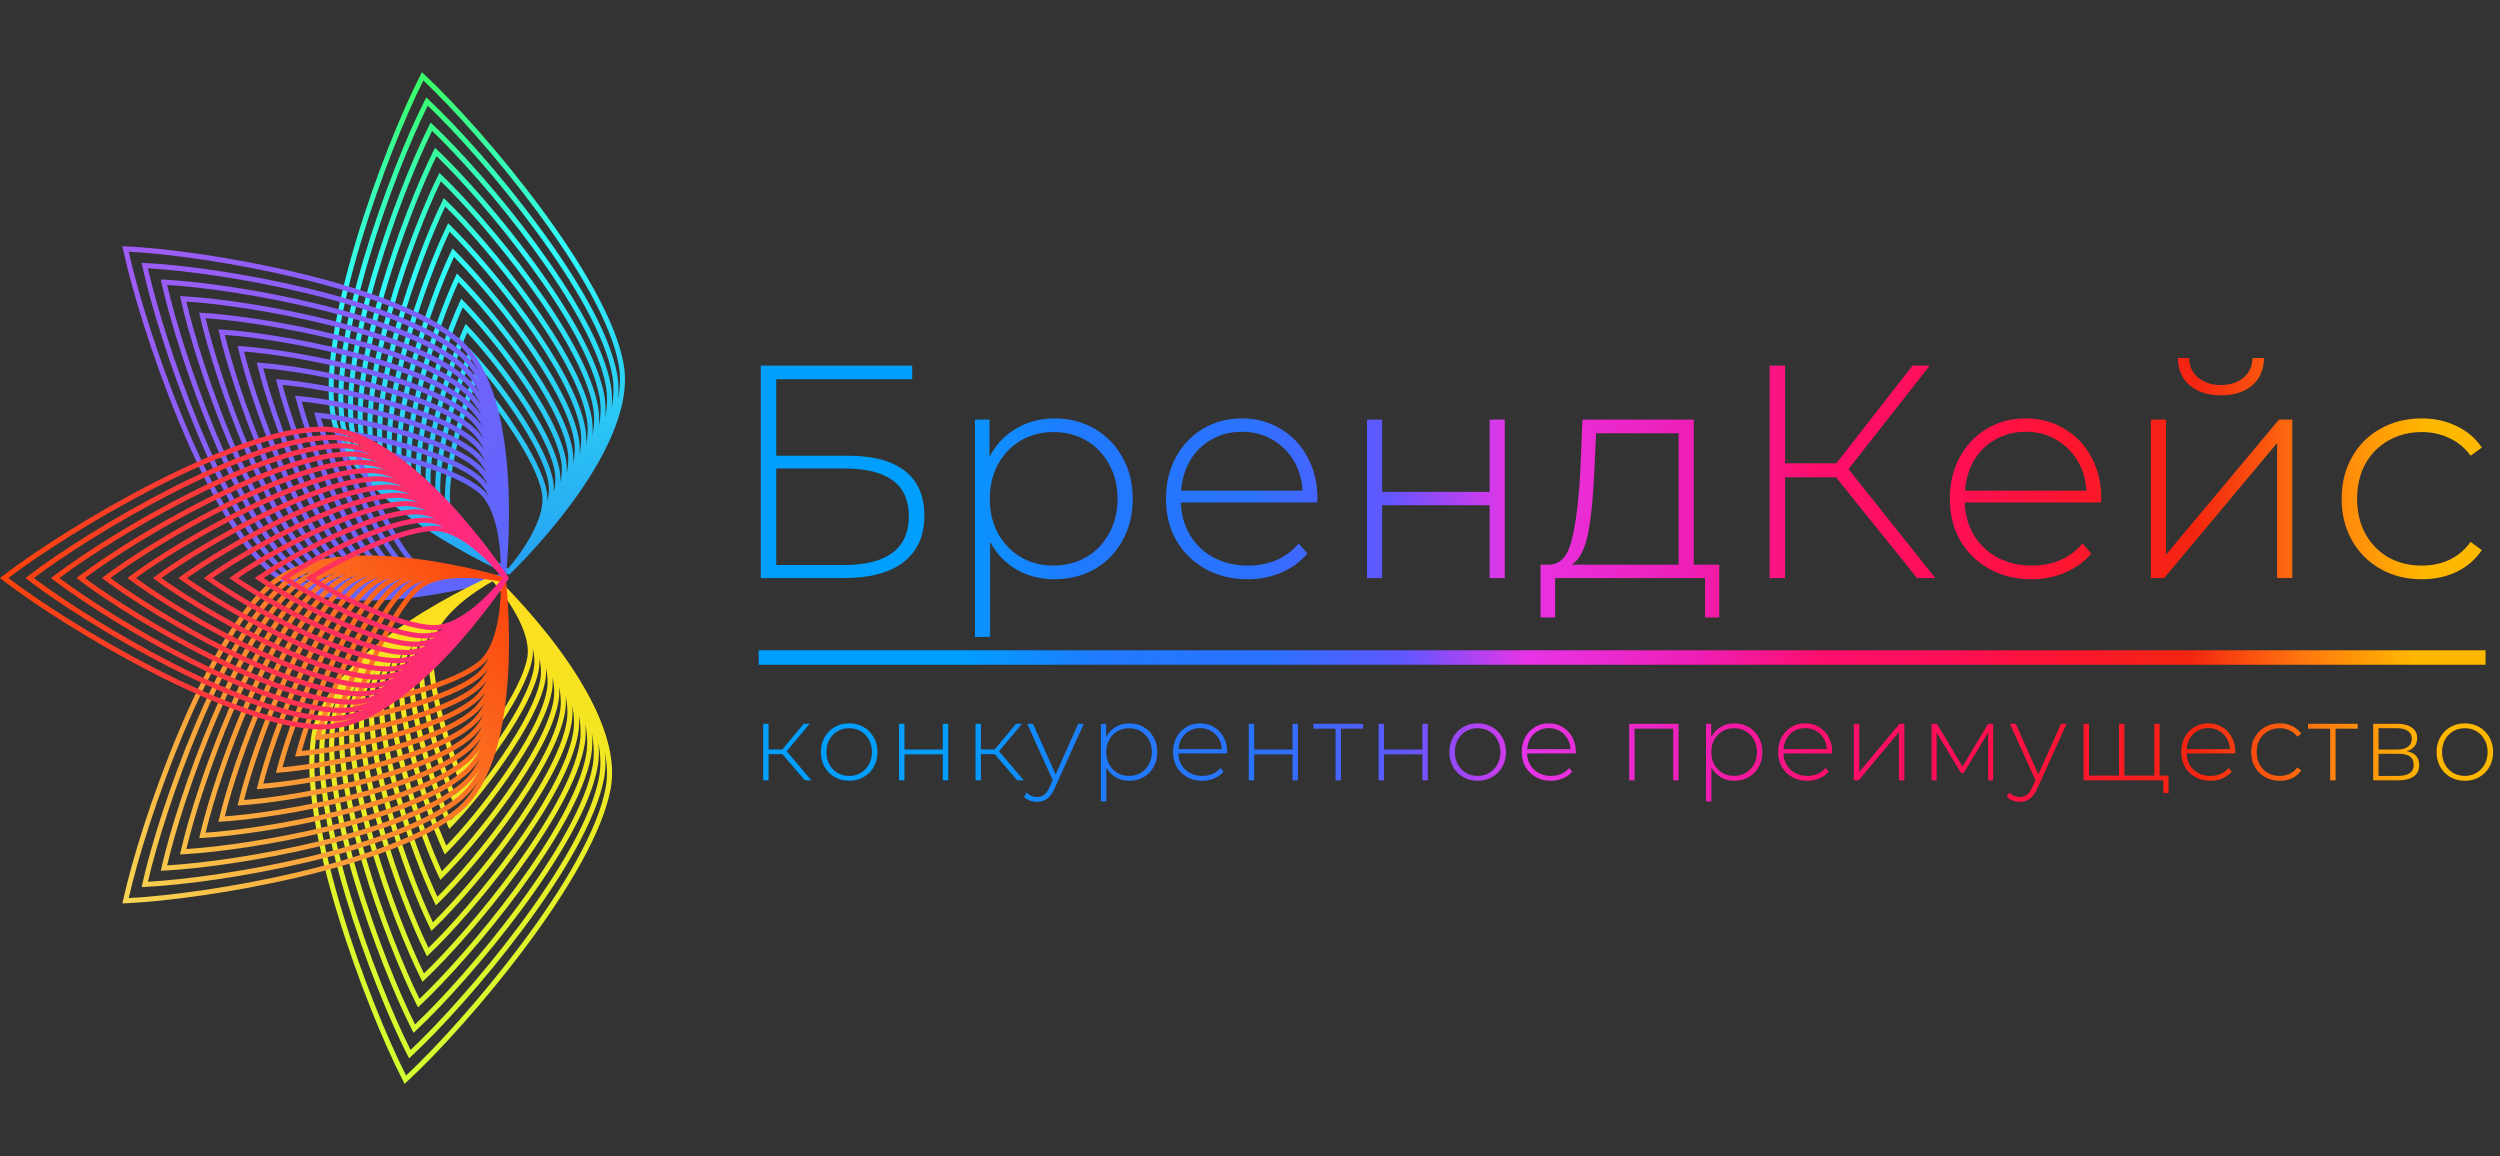
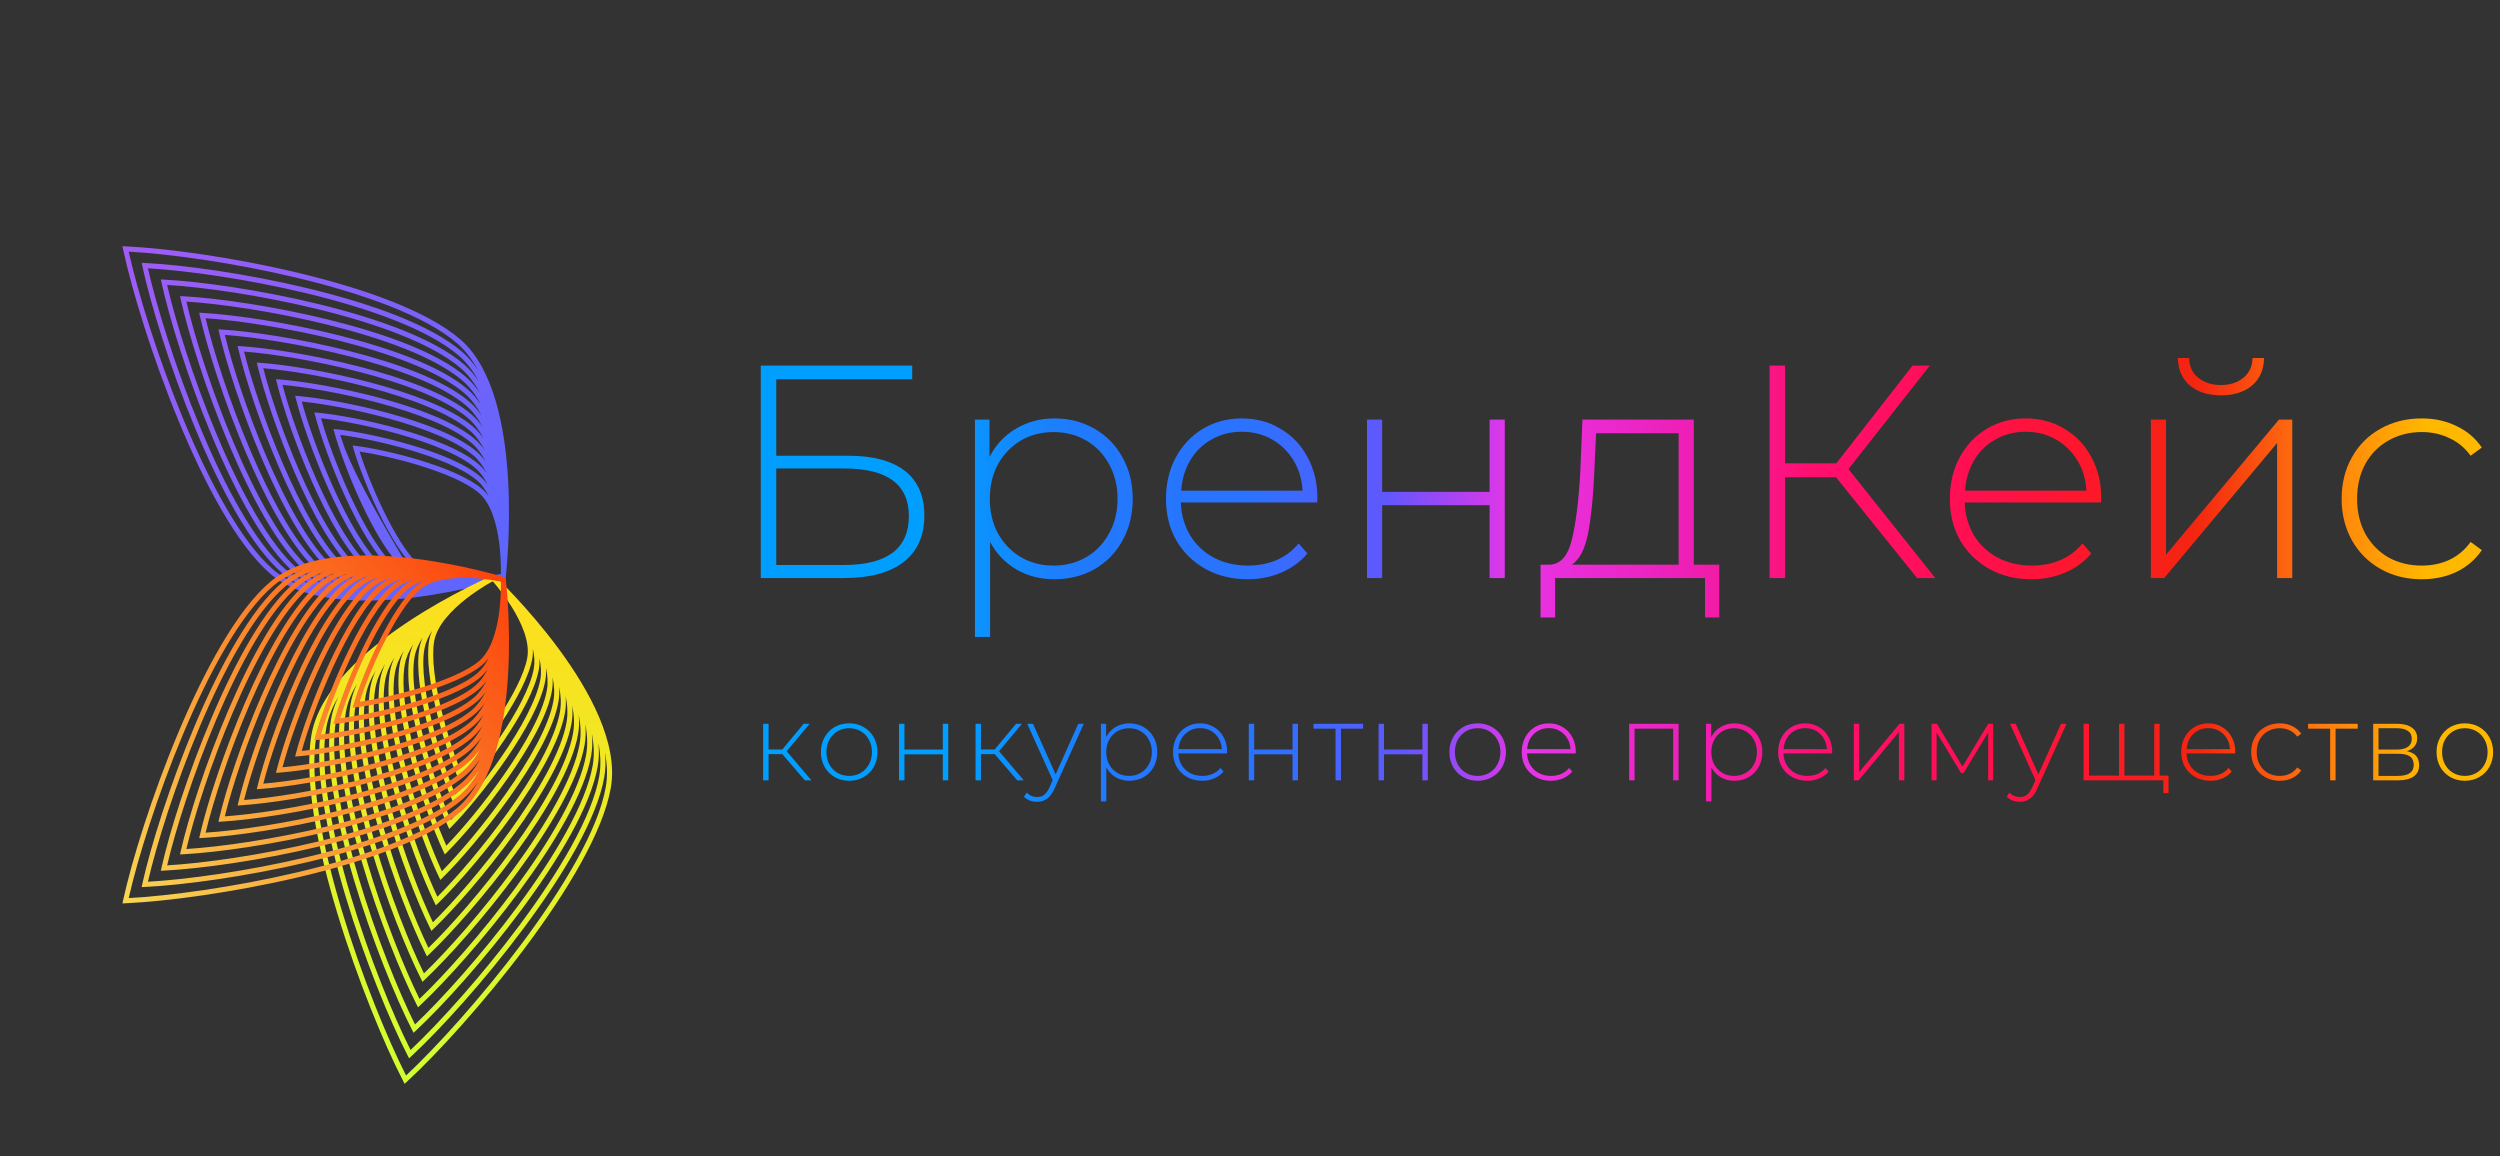
<svg xmlns="http://www.w3.org/2000/svg" width="173" height="80" viewBox="0 0 173 80" fill="none">
  <rect x="0" y="0" width="173" height="80" fill="#333333" stroke="none" />
-   <path fill-rule="evenodd" clip-rule="evenodd" d="M32.935 26.518C32.546 27.493 32.044 29.037 31.669 30.625C31.258 32.365 31.007 34.124 31.201 35.241C31.294 35.778 31.586 36.308 31.986 36.806C32.384 37.302 32.882 37.757 33.372 38.144C33.862 38.53 34.34 38.845 34.695 39.064C34.873 39.173 35.02 39.258 35.122 39.316C35.136 39.324 35.15 39.331 35.162 39.338C35.171 39.327 35.181 39.316 35.192 39.303C35.269 39.214 35.378 39.083 35.508 38.918C35.769 38.589 36.111 38.127 36.441 37.594C36.772 37.061 37.086 36.461 37.294 35.856C37.501 35.249 37.597 34.65 37.504 34.113C37.31 32.996 36.481 31.43 35.509 29.938C34.621 28.576 33.629 27.299 32.935 26.518ZM37.947 33.377C38.019 33.795 37.988 34.246 37.882 34.71C37.893 34.487 37.883 34.267 37.845 34.052C37.638 32.856 36.771 31.236 35.798 29.743C34.821 28.244 33.716 26.842 33.006 26.076L32.825 25.881L32.72 26.128C32.311 27.094 31.745 28.794 31.332 30.543C30.921 32.283 30.652 34.106 30.86 35.302C30.897 35.518 30.962 35.73 31.048 35.936C30.791 35.536 30.609 35.123 30.537 34.704C30.317 33.438 30.621 31.442 31.111 29.47C31.564 27.646 32.168 25.872 32.631 24.768C33.438 25.645 34.603 27.102 35.644 28.659C36.769 30.342 37.727 32.111 37.947 33.377ZM40.605 28.963C40.708 29.555 40.678 30.186 40.548 30.834C40.583 30.427 40.571 30.026 40.504 29.637C40.32 28.579 39.812 27.34 39.121 26.043C38.428 24.742 37.544 23.373 36.599 22.052C34.709 19.41 32.564 16.951 31.183 15.614L31.012 15.449L30.908 15.663C30.06 17.399 28.873 20.455 27.987 23.593C27.544 25.163 27.175 26.757 26.962 28.219C26.749 29.679 26.69 31.019 26.874 32.077C26.941 32.467 27.066 32.849 27.236 33.22C26.895 32.655 26.654 32.072 26.551 31.479C26.363 30.4 26.424 29.006 26.654 27.454C26.884 25.905 27.282 24.21 27.762 22.534C28.686 19.308 29.91 16.166 30.811 14.292C32.29 15.74 34.498 18.267 36.453 20.979C37.469 22.387 38.414 23.841 39.152 25.217C39.891 26.596 40.418 27.884 40.605 28.963ZM24.065 30.965C23.651 30.259 23.358 29.532 23.229 28.791C22.977 27.336 23.071 25.458 23.402 23.37C23.733 21.286 24.296 19.005 24.973 16.75C26.29 12.362 28.03 8.086 29.297 5.571C31.334 7.495 34.41 10.908 37.126 14.575C38.521 16.459 39.819 18.406 40.832 20.25C41.846 22.097 42.568 23.829 42.821 25.284C42.949 26.026 42.919 26.811 42.767 27.618C42.823 27.052 42.812 26.496 42.719 25.958C42.469 24.522 41.765 22.838 40.799 21.072C39.831 19.303 38.594 17.441 37.269 15.644C34.619 12.051 31.607 8.71 29.667 6.897L29.5 6.741L29.395 6.946C28.183 9.323 26.478 13.509 25.198 17.805C24.558 19.953 24.023 22.133 23.71 24.131C23.397 26.126 23.302 27.953 23.552 29.389C23.645 29.926 23.822 30.453 24.065 30.965ZM35.32 39.688L35.32 39.688L35.325 39.683L35.331 39.678L35.345 39.665C35.362 39.648 35.387 39.624 35.419 39.592C35.484 39.529 35.579 39.436 35.699 39.315C35.94 39.073 36.282 38.721 36.689 38.28C37.503 37.399 38.578 36.161 39.621 34.737C40.664 33.313 41.679 31.697 42.368 30.061C43.057 28.426 43.428 26.753 43.162 25.222C42.9 23.711 42.156 21.939 41.135 20.079C40.112 18.216 38.805 16.255 37.403 14.363C34.601 10.58 31.416 7.063 29.364 5.155L29.197 5L29.093 5.203C27.808 7.709 26 12.12 24.641 16.648C23.961 18.912 23.393 21.209 23.06 23.314C22.727 25.417 22.625 27.34 22.888 28.852C23.154 30.382 24.066 31.825 25.264 33.122C26.463 34.421 27.961 35.587 29.42 36.563C30.881 37.539 32.308 38.329 33.37 38.874C33.901 39.147 34.341 39.359 34.648 39.503C34.802 39.575 34.922 39.63 35.005 39.667C35.046 39.685 35.078 39.699 35.099 39.709C35.11 39.713 35.118 39.717 35.123 39.719L35.13 39.722L35.132 39.723L35.132 39.723L35.132 39.723L35.167 39.74L35.238 39.777L35.304 39.705L35.32 39.688ZM23.893 29.328C24.017 30.04 24.299 30.738 24.699 31.415C24.471 30.931 24.305 30.434 24.216 29.926C23.98 28.566 24.067 26.837 24.36 24.949C24.654 23.058 25.156 20.995 25.756 18.962C26.957 14.898 28.559 10.938 29.698 8.689L29.802 8.483L29.97 8.641C31.798 10.358 34.637 13.523 37.135 16.925C38.384 18.627 39.551 20.391 40.464 22.066C41.375 23.739 42.039 25.333 42.276 26.694C42.364 27.2 42.375 27.724 42.324 28.257C42.471 27.483 42.501 26.73 42.377 26.019C42.138 24.64 41.455 22.996 40.496 21.243C39.538 19.493 38.311 17.644 36.991 15.855C34.428 12.379 31.525 9.143 29.599 7.314C28.406 9.701 26.769 13.75 25.53 17.907C24.893 20.045 24.363 22.209 24.052 24.187C23.742 26.167 23.654 27.948 23.893 29.328ZM41.88 28.9C42.023 28.158 42.053 27.436 41.934 26.755C41.708 25.451 41.064 23.896 40.16 22.236C39.257 20.58 38.1 18.829 36.857 17.136C34.445 13.851 31.716 10.792 29.902 9.058C28.782 11.317 27.248 15.139 26.088 19.063C25.491 21.087 24.993 23.133 24.703 25.003C24.412 26.877 24.331 28.561 24.558 29.865C24.677 30.548 24.949 31.218 25.335 31.868C25.12 31.412 24.964 30.943 24.881 30.463C24.658 29.179 24.738 27.547 25.011 25.766C25.284 23.982 25.753 22.036 26.314 20.119C27.437 16.286 28.934 12.553 30.001 10.432L30.105 10.224L30.273 10.383C31.99 12.006 34.655 14.994 37.001 18.206C38.175 19.813 39.27 21.478 40.128 23.059C40.984 24.638 41.61 26.144 41.833 27.429C41.916 27.906 41.927 28.399 41.88 28.9ZM25.222 30.402C25.336 31.055 25.598 31.697 25.969 32.318C25.769 31.89 25.623 31.45 25.545 31C25.335 29.791 25.409 28.256 25.662 26.582C25.915 24.906 26.35 23.078 26.872 21.276C27.916 17.675 29.31 14.167 30.303 12.175L30.408 11.965L30.577 12.126C32.181 13.653 34.673 16.465 36.867 19.487C37.965 20.998 38.99 22.565 39.792 24.053C40.594 25.538 41.18 26.955 41.39 28.164C41.468 28.612 41.479 29.074 41.436 29.544C41.575 28.833 41.605 28.142 41.492 27.49C41.278 26.261 40.674 24.795 39.824 23.229C38.976 21.666 37.89 20.014 36.723 18.416C34.463 15.322 31.908 12.44 30.206 10.802C29.158 12.932 27.728 16.528 26.647 20.22C26.088 22.127 25.624 24.056 25.354 25.82C25.083 27.586 25.009 29.173 25.222 30.402ZM40.992 30.19C41.127 29.509 41.157 28.848 41.048 28.225C40.848 27.071 40.283 25.694 39.488 24.222C38.695 22.752 37.68 21.199 36.588 19.696C34.481 16.793 32.099 14.088 30.509 12.545C29.534 14.547 28.207 17.916 27.205 21.375C26.686 23.167 26.255 24.979 26.004 26.636C25.754 28.295 25.686 29.785 25.887 30.939C25.994 31.558 26.243 32.165 26.595 32.754C26.414 32.36 26.281 31.954 26.209 31.54C26.012 30.406 26.079 28.969 26.311 27.402C26.545 25.832 26.947 24.122 27.429 22.436C28.394 19.066 29.685 15.784 30.605 13.92L30.71 13.708L30.88 13.871C32.373 15.303 34.691 17.939 36.733 20.77C37.754 22.187 38.709 23.655 39.456 25.049C40.203 26.44 40.75 27.768 40.947 28.902C41.019 29.32 41.031 29.752 40.992 30.19ZM40.104 31.478C40.23 30.861 40.26 30.261 40.162 29.698C39.988 28.695 39.501 27.495 38.816 26.21C38.133 24.928 37.258 23.572 36.319 22.259C34.516 19.739 32.481 17.389 31.114 16.036C30.286 17.782 29.166 20.697 28.32 23.69C27.88 25.25 27.515 26.828 27.305 28.271C27.094 29.715 27.041 31.013 27.215 32.016C27.313 32.58 27.544 33.134 27.871 33.671C27.715 33.327 27.601 32.974 27.538 32.614C27.367 31.632 27.42 30.389 27.612 29.036C27.805 27.681 28.141 26.205 28.545 24.751C29.352 21.844 30.436 19.014 31.21 17.406L31.315 17.189L31.486 17.357C32.756 18.599 34.728 20.881 36.465 23.333C37.335 24.559 38.148 25.83 38.785 27.036C39.422 28.24 39.89 29.39 40.061 30.373C40.123 30.732 40.135 31.102 40.104 31.478ZM39.719 30.434C39.812 30.967 39.782 31.537 39.66 32.122C39.686 31.778 39.675 31.438 39.618 31.108C39.46 30.202 39.032 29.14 38.45 28.03C37.867 26.917 37.125 25.745 36.332 24.614C34.746 22.353 32.947 20.247 31.79 19.1L31.617 18.929L31.513 19.15C30.811 20.629 29.831 23.233 29.102 25.908C28.738 27.247 28.436 28.606 28.263 29.854C28.09 31.099 28.045 32.245 28.202 33.152C28.26 33.482 28.364 33.806 28.505 34.121C28.193 33.612 27.972 33.087 27.88 32.553C27.718 31.625 27.765 30.425 27.955 29.087C28.146 27.751 28.477 26.291 28.878 24.846C29.645 22.086 30.662 19.398 31.418 17.781C32.672 19.038 34.533 21.21 36.184 23.538C37.047 24.756 37.851 26.014 38.48 27.203C39.11 28.394 39.558 29.506 39.719 30.434ZM29.136 34.566C28.84 34.087 28.631 33.593 28.544 33.09C28.396 32.237 28.436 31.134 28.606 29.903C28.776 28.674 29.075 27.331 29.437 26.002C30.125 23.475 31.038 21.015 31.721 19.526C32.864 20.688 34.551 22.683 36.049 24.818C36.837 25.941 37.57 27.1 38.144 28.195C38.719 29.293 39.128 30.316 39.276 31.169C39.364 31.674 39.333 32.214 39.216 32.769C39.238 32.455 39.227 32.146 39.174 31.846C39.03 31.015 38.641 30.043 38.114 29.026C37.586 28.007 36.915 26.933 36.198 25.898C34.764 23.827 33.139 21.897 32.093 20.845L31.919 20.67L31.814 20.895C31.186 22.247 30.309 24.625 29.66 27.068C29.334 28.29 29.065 29.533 28.913 30.673C28.76 31.811 28.722 32.86 28.866 33.691C28.918 33.989 29.011 34.282 29.136 34.566ZM29.775 35.028C29.662 34.768 29.578 34.501 29.531 34.228C29.27 32.728 29.648 30.43 30.217 28.226C30.788 26.014 31.561 23.862 32.117 22.639L32.221 22.409L32.397 22.589C33.331 23.545 34.783 25.299 36.064 27.179C37.341 29.052 38.471 31.081 38.731 32.581C38.779 32.853 38.79 33.132 38.771 33.415C38.885 32.891 38.915 32.382 38.833 31.907C38.698 31.128 38.327 30.194 37.807 29.19C37.288 28.189 36.626 27.128 35.914 26.1C34.568 24.157 33.055 22.341 32.024 21.274C31.415 22.634 30.604 24.866 29.994 27.16C29.672 28.373 29.407 29.599 29.256 30.721C29.106 31.845 29.073 32.852 29.208 33.63C29.291 34.105 29.491 34.574 29.775 35.028ZM38.327 34.063C38.437 33.569 38.467 33.089 38.39 32.642C38.144 31.226 37.056 29.253 35.779 27.38C34.586 25.629 33.246 23.992 32.328 23.021C31.791 24.253 31.084 26.256 30.553 28.315C29.984 30.519 29.626 32.751 29.872 34.167C29.95 34.614 30.141 35.054 30.411 35.481C30.311 35.248 30.237 35.009 30.195 34.765C29.961 33.417 30.285 31.356 30.774 29.384C31.267 27.404 31.936 25.478 32.418 24.383L32.523 24.146L32.701 24.332C33.523 25.194 34.801 26.771 35.931 28.461C37.056 30.144 38.054 31.968 38.288 33.316C38.331 33.56 38.341 33.81 38.327 34.063Z" fill="url(#paint0_linear_7_349)" />
-   <path fill-rule="evenodd" clip-rule="evenodd" d="M24.883 31.25C25.2 32.263 25.791 33.791 26.506 35.27C27.289 36.89 28.206 38.419 29.058 39.157C29.468 39.512 30.024 39.73 30.642 39.852C31.259 39.974 31.925 39.997 32.543 39.973C33.159 39.949 33.722 39.878 34.131 39.813C34.336 39.781 34.501 39.749 34.616 39.727C34.631 39.723 34.646 39.72 34.66 39.718C34.661 39.703 34.661 39.687 34.661 39.67C34.663 39.55 34.664 39.377 34.66 39.163C34.651 38.736 34.621 38.152 34.537 37.521C34.452 36.889 34.314 36.216 34.091 35.61C33.867 35.003 33.562 34.476 33.153 34.121C32.301 33.383 30.683 32.716 29 32.202C27.465 31.732 25.904 31.397 24.883 31.25ZM33.027 33.258C33.346 33.534 33.606 33.904 33.818 34.334C33.686 34.154 33.538 33.99 33.374 33.848C32.462 33.058 30.781 32.375 29.098 31.86C27.408 31.343 25.683 30.986 24.658 30.861L24.397 30.829L24.473 31.089C24.77 32.109 25.41 33.8 26.197 35.429C26.98 37.05 27.924 38.64 28.836 39.43C29 39.572 29.183 39.694 29.379 39.797C28.931 39.657 28.532 39.456 28.213 39.179C27.247 38.343 26.221 36.596 25.352 34.743C24.548 33.03 23.891 31.256 23.548 30.095C24.715 30.241 26.523 30.601 28.297 31.121C30.216 31.683 32.061 32.422 33.027 33.258ZM32.272 28.081C32.724 28.472 33.098 28.98 33.408 29.569C33.177 29.23 32.916 28.927 32.62 28.67C31.813 27.972 30.645 27.346 29.3 26.797C27.952 26.247 26.415 25.768 24.862 25.368C21.756 24.569 18.57 24.079 16.674 23.955L16.44 23.939L16.496 24.174C16.944 26.08 17.964 29.233 19.266 32.251C19.918 33.76 20.641 35.239 21.4 36.513C22.158 37.785 22.957 38.863 23.764 39.562C24.061 39.82 24.397 40.033 24.761 40.209C24.145 39.996 23.594 39.703 23.141 39.312C22.319 38.599 21.486 37.479 20.684 36.123C19.883 34.77 19.118 33.194 18.428 31.578C17.099 28.467 16.052 25.223 15.558 23.175C17.598 23.321 20.875 23.822 24.074 24.633C25.736 25.054 27.373 25.558 28.803 26.137C30.236 26.717 31.449 27.369 32.272 28.081ZM20.922 40.554C20.161 40.281 19.48 39.911 18.914 39.421C17.805 38.46 16.693 36.942 15.63 35.105C14.568 33.271 13.56 31.131 12.655 28.937C10.894 24.665 9.526 20.201 8.907 17.415C11.673 17.561 16.169 18.176 20.551 19.225C22.802 19.764 25.02 20.416 26.954 21.177C28.891 21.939 30.533 22.805 31.642 23.765C32.208 24.256 32.68 24.884 33.073 25.611C32.759 25.135 32.4 24.711 31.989 24.355C30.894 23.407 29.297 22.567 27.447 21.836C25.594 21.104 23.477 20.477 21.334 19.959C17.049 18.924 12.647 18.323 10.025 18.199L9.799 18.188L9.849 18.416C10.423 21.059 11.76 25.429 13.492 29.605C14.358 31.693 15.324 33.736 16.344 35.492C17.363 37.245 18.442 38.723 19.537 39.672C19.947 40.027 20.414 40.318 20.922 40.554ZM35.001 39.885V39.884L35.002 39.877L35.003 39.869L35.005 39.85C35.008 39.826 35.012 39.791 35.017 39.745C35.026 39.653 35.04 39.518 35.055 39.344C35.086 38.998 35.125 38.499 35.158 37.889C35.223 36.669 35.263 34.999 35.16 33.206C35.058 31.414 34.814 29.491 34.308 27.767C33.803 26.046 33.032 24.504 31.864 23.493C30.711 22.494 29.028 21.611 27.077 20.844C25.123 20.076 22.89 19.419 20.629 18.878C16.109 17.796 11.463 17.173 8.696 17.048L8.471 17.038L8.52 17.265C9.119 20.056 10.52 24.669 12.338 29.076C13.247 31.28 14.261 33.436 15.334 35.288C16.405 37.138 17.54 38.695 18.692 39.694C19.86 40.705 21.465 41.221 23.195 41.435C24.928 41.65 26.805 41.565 28.533 41.358C30.262 41.15 31.848 40.82 33.001 40.541C33.578 40.402 34.047 40.276 34.372 40.184C34.535 40.139 34.661 40.102 34.747 40.076C34.791 40.063 34.824 40.053 34.846 40.046C34.857 40.043 34.865 40.04 34.871 40.038L34.878 40.036L34.879 40.036L34.88 40.036H34.88L34.917 40.025L34.995 40.007L34.999 39.908L35.001 39.885ZM19.759 39.399C20.302 39.869 20.957 40.224 21.689 40.485C21.21 40.261 20.77 39.985 20.383 39.65C19.345 38.751 18.322 37.353 17.355 35.696C16.387 34.036 15.47 32.106 14.647 30.134C13.001 26.19 11.727 22.063 11.178 19.567L11.128 19.339L11.355 19.35C13.832 19.474 17.991 20.053 22.04 21.041C24.065 21.535 26.066 22.132 27.817 22.828C29.566 23.523 31.078 24.32 32.116 25.218C32.502 25.553 32.841 25.951 33.137 26.398C32.762 25.701 32.31 25.098 31.768 24.628C30.716 23.717 29.159 22.894 27.323 22.169C25.49 21.444 23.389 20.821 21.256 20.306C17.11 19.305 12.857 18.713 10.236 18.567C10.831 21.205 12.134 25.425 13.809 29.465C14.671 31.543 15.63 33.571 16.64 35.309C17.651 37.049 18.707 38.488 19.759 39.399ZM33.205 27.19C32.846 26.52 32.413 25.941 31.894 25.491C30.899 24.63 29.428 23.85 27.693 23.16C25.961 22.472 23.976 21.879 21.96 21.388C18.051 20.434 14.042 19.864 11.566 19.718C12.136 22.209 13.375 26.185 14.964 29.993C15.783 31.956 16.694 33.871 17.651 35.512C18.61 37.156 19.61 38.515 20.605 39.377C21.125 39.828 21.755 40.167 22.459 40.416C22.008 40.204 21.593 39.944 21.228 39.627C20.248 38.779 19.281 37.46 18.366 35.9C17.451 34.336 16.582 32.519 15.802 30.662C14.242 26.95 13.031 23.067 12.507 20.718L12.456 20.488L12.684 20.5C15.016 20.625 18.931 21.181 22.745 22.122C24.652 22.593 26.537 23.16 28.188 23.819C29.836 24.478 31.262 25.232 32.241 26.081C32.605 26.396 32.925 26.77 33.205 27.19ZM21.45 39.354C21.948 39.786 22.552 40.11 23.227 40.346C22.804 40.146 22.416 39.901 22.073 39.604C21.151 38.806 20.239 37.568 19.377 36.103C18.513 34.636 17.693 32.932 16.956 31.191C15.482 27.71 14.335 24.07 13.836 21.869L13.784 21.638L14.014 21.651C16.2 21.775 19.872 22.309 23.45 23.203C25.239 23.65 27.008 24.188 28.558 24.811C30.105 25.433 31.445 26.144 32.367 26.943C32.708 27.239 33.009 27.59 33.272 27.983C32.93 27.34 32.516 26.784 32.02 26.354C31.082 25.542 29.697 24.805 28.063 24.152C26.431 23.5 24.562 22.937 22.665 22.469C18.992 21.562 15.227 21.016 12.896 20.87C13.44 23.213 14.616 26.945 16.118 30.52C16.894 32.368 17.756 34.17 18.662 35.715C19.568 37.263 20.512 38.542 21.45 39.354ZM33.34 28.776C33.014 28.16 32.62 27.627 32.145 27.216C31.265 26.454 29.966 25.759 28.432 25.143C26.901 24.527 25.148 23.994 23.369 23.549C19.933 22.691 16.412 22.167 14.226 22.021C14.745 24.217 15.857 27.705 17.272 31.048C18.005 32.779 18.819 34.469 19.672 35.918C20.526 37.37 21.415 38.569 22.295 39.331C22.766 39.74 23.339 40.047 23.978 40.271C23.591 40.085 23.235 39.858 22.919 39.584C22.055 38.836 21.199 37.678 20.389 36.309C19.578 34.939 18.806 33.347 18.112 31.722C16.724 28.472 15.64 25.076 15.166 23.023L15.113 22.79L15.345 22.804C17.386 22.928 20.815 23.44 24.156 24.287C25.828 24.71 27.481 25.218 28.929 25.805C30.376 26.391 31.629 27.059 32.494 27.808C32.813 28.084 33.093 28.411 33.34 28.776ZM33.475 30.361C33.182 29.8 32.827 29.315 32.398 28.943C31.632 28.281 30.504 27.672 29.173 27.128C27.843 26.585 26.322 26.111 24.778 25.714C21.816 24.951 18.783 24.473 16.888 24.327C17.357 26.227 18.34 29.227 19.582 32.105C20.229 33.606 20.945 35.07 21.694 36.327C22.444 37.586 23.221 38.627 23.986 39.289C24.416 39.662 24.941 39.939 25.529 40.139C25.194 39.976 24.884 39.778 24.609 39.54C23.86 38.891 23.117 37.893 22.411 36.717C21.704 35.539 21.029 34.173 20.421 32.779C19.205 29.993 18.247 27.084 17.825 25.326L17.768 25.088L18.004 25.105C19.755 25.23 22.697 25.697 25.567 26.45C27.003 26.826 28.423 27.275 29.67 27.789C30.914 28.302 31.996 28.884 32.745 29.533C33.019 29.77 33.261 30.05 33.475 30.361ZM32.523 29.806C32.93 30.158 33.266 30.619 33.542 31.154C33.345 30.869 33.122 30.613 32.871 30.396C32.179 29.797 31.184 29.257 30.041 28.781C28.895 28.303 27.59 27.884 26.273 27.531C23.639 26.826 20.94 26.381 19.334 26.256L19.095 26.238L19.154 26.478C19.552 28.088 20.445 30.754 21.576 33.309C22.141 34.587 22.767 35.84 23.422 36.921C24.075 38.001 24.763 38.919 25.454 39.517C25.707 39.736 25.99 39.918 26.297 40.069C25.738 39.881 25.239 39.62 24.831 39.267C24.123 38.654 23.402 37.692 22.705 36.529C22.008 35.369 21.34 34.017 20.736 32.633C19.581 29.987 18.662 27.232 18.219 25.479C19.968 25.625 22.756 26.081 25.482 26.795C26.908 27.169 28.314 27.613 29.542 28.12C30.773 28.627 31.815 29.193 32.523 29.806ZM27.058 39.998C26.531 39.822 26.06 39.577 25.676 39.245C25.026 38.681 24.361 37.799 23.715 36.733C23.07 35.668 22.451 34.429 21.89 33.16C20.822 30.747 19.968 28.237 19.55 26.632C21.154 26.778 23.698 27.21 26.186 27.876C27.494 28.227 28.784 28.641 29.911 29.111C31.041 29.582 31.998 30.105 32.649 30.669C33.034 31.002 33.351 31.44 33.611 31.948C33.43 31.691 33.227 31.458 32.998 31.26C32.364 30.711 31.455 30.215 30.412 29.774C29.368 29.333 28.179 28.944 26.98 28.615C24.581 27.956 22.126 27.533 20.666 27.409L20.422 27.388L20.485 27.632C20.857 29.094 21.687 31.516 22.732 33.84C23.254 35.002 23.832 36.142 24.434 37.127C25.035 38.11 25.667 38.949 26.301 39.497C26.528 39.694 26.783 39.86 27.058 39.998ZM27.836 39.934C27.586 39.806 27.354 39.655 27.146 39.475C26.002 38.484 24.842 36.453 23.887 34.369C22.928 32.277 22.161 30.099 21.814 28.784L21.748 28.536L21.996 28.56C23.311 28.684 25.523 29.085 27.685 29.697C29.84 30.305 31.98 31.132 33.123 32.123C33.331 32.302 33.515 32.511 33.68 32.743C33.436 32.262 33.138 31.847 32.776 31.533C32.182 31.019 31.311 30.539 30.282 30.104C29.255 29.67 28.081 29.286 26.891 28.959C24.64 28.341 22.341 27.933 20.883 27.787C21.276 29.244 22.064 31.509 23.045 33.69C23.563 34.843 24.134 35.969 24.726 36.937C25.32 37.908 25.929 38.71 26.523 39.224C26.886 39.538 27.334 39.769 27.836 39.934ZM33.749 33.538C33.521 33.083 33.242 32.691 32.901 32.395C31.821 31.46 29.749 30.649 27.594 30.04C25.581 29.471 23.528 29.087 22.215 28.94C22.583 30.249 23.306 32.27 24.199 34.217C25.154 36.301 26.288 38.266 27.368 39.202C27.709 39.497 28.132 39.713 28.606 39.865C28.384 39.75 28.177 39.613 27.991 39.453C26.963 38.562 25.911 36.751 25.042 34.899C24.169 33.039 23.465 31.104 23.143 29.936L23.073 29.683L23.327 29.71C24.497 29.835 26.465 30.214 28.392 30.778C30.31 31.34 32.221 32.095 33.249 32.985C33.434 33.146 33.6 33.333 33.749 33.538Z" fill="url(#paint1_linear_7_349)" />
+   <path fill-rule="evenodd" clip-rule="evenodd" d="M24.883 31.25C25.2 32.263 25.791 33.791 26.506 35.27C27.289 36.89 28.206 38.419 29.058 39.157C29.468 39.512 30.024 39.73 30.642 39.852C31.259 39.974 31.925 39.997 32.543 39.973C33.159 39.949 33.722 39.878 34.131 39.813C34.336 39.781 34.501 39.749 34.616 39.727C34.631 39.723 34.646 39.72 34.66 39.718C34.661 39.703 34.661 39.687 34.661 39.67C34.663 39.55 34.664 39.377 34.66 39.163C34.651 38.736 34.621 38.152 34.537 37.521C34.452 36.889 34.314 36.216 34.091 35.61C33.867 35.003 33.562 34.476 33.153 34.121C32.301 33.383 30.683 32.716 29 32.202C27.465 31.732 25.904 31.397 24.883 31.25ZM33.027 33.258C33.346 33.534 33.606 33.904 33.818 34.334C33.686 34.154 33.538 33.99 33.374 33.848C32.462 33.058 30.781 32.375 29.098 31.86C27.408 31.343 25.683 30.986 24.658 30.861L24.397 30.829L24.473 31.089C24.77 32.109 25.41 33.8 26.197 35.429C26.98 37.05 27.924 38.64 28.836 39.43C29 39.572 29.183 39.694 29.379 39.797C28.931 39.657 28.532 39.456 28.213 39.179C24.548 33.03 23.891 31.256 23.548 30.095C24.715 30.241 26.523 30.601 28.297 31.121C30.216 31.683 32.061 32.422 33.027 33.258ZM32.272 28.081C32.724 28.472 33.098 28.98 33.408 29.569C33.177 29.23 32.916 28.927 32.62 28.67C31.813 27.972 30.645 27.346 29.3 26.797C27.952 26.247 26.415 25.768 24.862 25.368C21.756 24.569 18.57 24.079 16.674 23.955L16.44 23.939L16.496 24.174C16.944 26.08 17.964 29.233 19.266 32.251C19.918 33.76 20.641 35.239 21.4 36.513C22.158 37.785 22.957 38.863 23.764 39.562C24.061 39.82 24.397 40.033 24.761 40.209C24.145 39.996 23.594 39.703 23.141 39.312C22.319 38.599 21.486 37.479 20.684 36.123C19.883 34.77 19.118 33.194 18.428 31.578C17.099 28.467 16.052 25.223 15.558 23.175C17.598 23.321 20.875 23.822 24.074 24.633C25.736 25.054 27.373 25.558 28.803 26.137C30.236 26.717 31.449 27.369 32.272 28.081ZM20.922 40.554C20.161 40.281 19.48 39.911 18.914 39.421C17.805 38.46 16.693 36.942 15.63 35.105C14.568 33.271 13.56 31.131 12.655 28.937C10.894 24.665 9.526 20.201 8.907 17.415C11.673 17.561 16.169 18.176 20.551 19.225C22.802 19.764 25.02 20.416 26.954 21.177C28.891 21.939 30.533 22.805 31.642 23.765C32.208 24.256 32.68 24.884 33.073 25.611C32.759 25.135 32.4 24.711 31.989 24.355C30.894 23.407 29.297 22.567 27.447 21.836C25.594 21.104 23.477 20.477 21.334 19.959C17.049 18.924 12.647 18.323 10.025 18.199L9.799 18.188L9.849 18.416C10.423 21.059 11.76 25.429 13.492 29.605C14.358 31.693 15.324 33.736 16.344 35.492C17.363 37.245 18.442 38.723 19.537 39.672C19.947 40.027 20.414 40.318 20.922 40.554ZM35.001 39.885V39.884L35.002 39.877L35.003 39.869L35.005 39.85C35.008 39.826 35.012 39.791 35.017 39.745C35.026 39.653 35.04 39.518 35.055 39.344C35.086 38.998 35.125 38.499 35.158 37.889C35.223 36.669 35.263 34.999 35.16 33.206C35.058 31.414 34.814 29.491 34.308 27.767C33.803 26.046 33.032 24.504 31.864 23.493C30.711 22.494 29.028 21.611 27.077 20.844C25.123 20.076 22.89 19.419 20.629 18.878C16.109 17.796 11.463 17.173 8.696 17.048L8.471 17.038L8.52 17.265C9.119 20.056 10.52 24.669 12.338 29.076C13.247 31.28 14.261 33.436 15.334 35.288C16.405 37.138 17.54 38.695 18.692 39.694C19.86 40.705 21.465 41.221 23.195 41.435C24.928 41.65 26.805 41.565 28.533 41.358C30.262 41.15 31.848 40.82 33.001 40.541C33.578 40.402 34.047 40.276 34.372 40.184C34.535 40.139 34.661 40.102 34.747 40.076C34.791 40.063 34.824 40.053 34.846 40.046C34.857 40.043 34.865 40.04 34.871 40.038L34.878 40.036L34.879 40.036L34.88 40.036H34.88L34.917 40.025L34.995 40.007L34.999 39.908L35.001 39.885ZM19.759 39.399C20.302 39.869 20.957 40.224 21.689 40.485C21.21 40.261 20.77 39.985 20.383 39.65C19.345 38.751 18.322 37.353 17.355 35.696C16.387 34.036 15.47 32.106 14.647 30.134C13.001 26.19 11.727 22.063 11.178 19.567L11.128 19.339L11.355 19.35C13.832 19.474 17.991 20.053 22.04 21.041C24.065 21.535 26.066 22.132 27.817 22.828C29.566 23.523 31.078 24.32 32.116 25.218C32.502 25.553 32.841 25.951 33.137 26.398C32.762 25.701 32.31 25.098 31.768 24.628C30.716 23.717 29.159 22.894 27.323 22.169C25.49 21.444 23.389 20.821 21.256 20.306C17.11 19.305 12.857 18.713 10.236 18.567C10.831 21.205 12.134 25.425 13.809 29.465C14.671 31.543 15.63 33.571 16.64 35.309C17.651 37.049 18.707 38.488 19.759 39.399ZM33.205 27.19C32.846 26.52 32.413 25.941 31.894 25.491C30.899 24.63 29.428 23.85 27.693 23.16C25.961 22.472 23.976 21.879 21.96 21.388C18.051 20.434 14.042 19.864 11.566 19.718C12.136 22.209 13.375 26.185 14.964 29.993C15.783 31.956 16.694 33.871 17.651 35.512C18.61 37.156 19.61 38.515 20.605 39.377C21.125 39.828 21.755 40.167 22.459 40.416C22.008 40.204 21.593 39.944 21.228 39.627C20.248 38.779 19.281 37.46 18.366 35.9C17.451 34.336 16.582 32.519 15.802 30.662C14.242 26.95 13.031 23.067 12.507 20.718L12.456 20.488L12.684 20.5C15.016 20.625 18.931 21.181 22.745 22.122C24.652 22.593 26.537 23.16 28.188 23.819C29.836 24.478 31.262 25.232 32.241 26.081C32.605 26.396 32.925 26.77 33.205 27.19ZM21.45 39.354C21.948 39.786 22.552 40.11 23.227 40.346C22.804 40.146 22.416 39.901 22.073 39.604C21.151 38.806 20.239 37.568 19.377 36.103C18.513 34.636 17.693 32.932 16.956 31.191C15.482 27.71 14.335 24.07 13.836 21.869L13.784 21.638L14.014 21.651C16.2 21.775 19.872 22.309 23.45 23.203C25.239 23.65 27.008 24.188 28.558 24.811C30.105 25.433 31.445 26.144 32.367 26.943C32.708 27.239 33.009 27.59 33.272 27.983C32.93 27.34 32.516 26.784 32.02 26.354C31.082 25.542 29.697 24.805 28.063 24.152C26.431 23.5 24.562 22.937 22.665 22.469C18.992 21.562 15.227 21.016 12.896 20.87C13.44 23.213 14.616 26.945 16.118 30.52C16.894 32.368 17.756 34.17 18.662 35.715C19.568 37.263 20.512 38.542 21.45 39.354ZM33.34 28.776C33.014 28.16 32.62 27.627 32.145 27.216C31.265 26.454 29.966 25.759 28.432 25.143C26.901 24.527 25.148 23.994 23.369 23.549C19.933 22.691 16.412 22.167 14.226 22.021C14.745 24.217 15.857 27.705 17.272 31.048C18.005 32.779 18.819 34.469 19.672 35.918C20.526 37.37 21.415 38.569 22.295 39.331C22.766 39.74 23.339 40.047 23.978 40.271C23.591 40.085 23.235 39.858 22.919 39.584C22.055 38.836 21.199 37.678 20.389 36.309C19.578 34.939 18.806 33.347 18.112 31.722C16.724 28.472 15.64 25.076 15.166 23.023L15.113 22.79L15.345 22.804C17.386 22.928 20.815 23.44 24.156 24.287C25.828 24.71 27.481 25.218 28.929 25.805C30.376 26.391 31.629 27.059 32.494 27.808C32.813 28.084 33.093 28.411 33.34 28.776ZM33.475 30.361C33.182 29.8 32.827 29.315 32.398 28.943C31.632 28.281 30.504 27.672 29.173 27.128C27.843 26.585 26.322 26.111 24.778 25.714C21.816 24.951 18.783 24.473 16.888 24.327C17.357 26.227 18.34 29.227 19.582 32.105C20.229 33.606 20.945 35.07 21.694 36.327C22.444 37.586 23.221 38.627 23.986 39.289C24.416 39.662 24.941 39.939 25.529 40.139C25.194 39.976 24.884 39.778 24.609 39.54C23.86 38.891 23.117 37.893 22.411 36.717C21.704 35.539 21.029 34.173 20.421 32.779C19.205 29.993 18.247 27.084 17.825 25.326L17.768 25.088L18.004 25.105C19.755 25.23 22.697 25.697 25.567 26.45C27.003 26.826 28.423 27.275 29.67 27.789C30.914 28.302 31.996 28.884 32.745 29.533C33.019 29.77 33.261 30.05 33.475 30.361ZM32.523 29.806C32.93 30.158 33.266 30.619 33.542 31.154C33.345 30.869 33.122 30.613 32.871 30.396C32.179 29.797 31.184 29.257 30.041 28.781C28.895 28.303 27.59 27.884 26.273 27.531C23.639 26.826 20.94 26.381 19.334 26.256L19.095 26.238L19.154 26.478C19.552 28.088 20.445 30.754 21.576 33.309C22.141 34.587 22.767 35.84 23.422 36.921C24.075 38.001 24.763 38.919 25.454 39.517C25.707 39.736 25.99 39.918 26.297 40.069C25.738 39.881 25.239 39.62 24.831 39.267C24.123 38.654 23.402 37.692 22.705 36.529C22.008 35.369 21.34 34.017 20.736 32.633C19.581 29.987 18.662 27.232 18.219 25.479C19.968 25.625 22.756 26.081 25.482 26.795C26.908 27.169 28.314 27.613 29.542 28.12C30.773 28.627 31.815 29.193 32.523 29.806ZM27.058 39.998C26.531 39.822 26.06 39.577 25.676 39.245C25.026 38.681 24.361 37.799 23.715 36.733C23.07 35.668 22.451 34.429 21.89 33.16C20.822 30.747 19.968 28.237 19.55 26.632C21.154 26.778 23.698 27.21 26.186 27.876C27.494 28.227 28.784 28.641 29.911 29.111C31.041 29.582 31.998 30.105 32.649 30.669C33.034 31.002 33.351 31.44 33.611 31.948C33.43 31.691 33.227 31.458 32.998 31.26C32.364 30.711 31.455 30.215 30.412 29.774C29.368 29.333 28.179 28.944 26.98 28.615C24.581 27.956 22.126 27.533 20.666 27.409L20.422 27.388L20.485 27.632C20.857 29.094 21.687 31.516 22.732 33.84C23.254 35.002 23.832 36.142 24.434 37.127C25.035 38.11 25.667 38.949 26.301 39.497C26.528 39.694 26.783 39.86 27.058 39.998ZM27.836 39.934C27.586 39.806 27.354 39.655 27.146 39.475C26.002 38.484 24.842 36.453 23.887 34.369C22.928 32.277 22.161 30.099 21.814 28.784L21.748 28.536L21.996 28.56C23.311 28.684 25.523 29.085 27.685 29.697C29.84 30.305 31.98 31.132 33.123 32.123C33.331 32.302 33.515 32.511 33.68 32.743C33.436 32.262 33.138 31.847 32.776 31.533C32.182 31.019 31.311 30.539 30.282 30.104C29.255 29.67 28.081 29.286 26.891 28.959C24.64 28.341 22.341 27.933 20.883 27.787C21.276 29.244 22.064 31.509 23.045 33.69C23.563 34.843 24.134 35.969 24.726 36.937C25.32 37.908 25.929 38.71 26.523 39.224C26.886 39.538 27.334 39.769 27.836 39.934ZM33.749 33.538C33.521 33.083 33.242 32.691 32.901 32.395C31.821 31.46 29.749 30.649 27.594 30.04C25.581 29.471 23.528 29.087 22.215 28.94C22.583 30.249 23.306 32.27 24.199 34.217C25.154 36.301 26.288 38.266 27.368 39.202C27.709 39.497 28.132 39.713 28.606 39.865C28.384 39.75 28.177 39.613 27.991 39.453C26.963 38.562 25.911 36.751 25.042 34.899C24.169 33.039 23.465 31.104 23.143 29.936L23.073 29.683L23.327 29.71C24.497 29.835 26.465 30.214 28.392 30.778C30.31 31.34 32.221 32.095 33.249 32.985C33.434 33.146 33.6 33.333 33.749 33.538Z" fill="url(#paint1_linear_7_349)" />
  <path fill-rule="evenodd" clip-rule="evenodd" d="M31.819 53.207C32.528 52.416 33.542 51.122 34.45 49.742C35.444 48.23 36.29 46.645 36.488 45.513C36.584 44.968 36.486 44.361 36.274 43.747C36.062 43.134 35.74 42.526 35.403 41.986C35.065 41.447 34.715 40.978 34.449 40.645C34.316 40.478 34.204 40.346 34.126 40.255C34.115 40.242 34.105 40.23 34.095 40.219C34.082 40.226 34.068 40.234 34.053 40.242C33.949 40.3 33.798 40.386 33.617 40.497C33.253 40.719 32.765 41.038 32.265 41.429C31.764 41.821 31.255 42.282 30.848 42.784C30.44 43.289 30.141 43.825 30.046 44.37C29.848 45.501 30.104 47.283 30.524 49.046C30.908 50.655 31.421 52.22 31.819 53.207ZM37.846 47.748C37.932 47.262 37.899 46.741 37.781 46.205C37.801 46.497 37.79 46.785 37.741 47.066C37.475 48.585 36.32 50.639 35.016 52.537C33.706 54.441 32.223 56.218 31.268 57.186L31.09 57.368L30.984 57.136C30.416 55.897 29.626 53.717 29.043 51.477C28.462 49.245 28.075 46.917 28.341 45.398C28.391 45.116 28.48 44.84 28.599 44.571C28.303 45.035 28.095 45.515 28.009 46.002C27.871 46.791 27.905 47.811 28.059 48.949C28.212 50.085 28.484 51.327 28.813 52.556C29.436 54.88 30.265 57.141 30.888 58.519C31.941 57.439 33.488 55.599 34.864 53.63C35.591 52.589 36.268 51.514 36.798 50.5C37.33 49.483 37.709 48.536 37.846 47.748ZM40.956 50.767C41.106 51.528 41.138 52.268 41.016 52.966C40.785 54.287 40.127 55.862 39.203 57.542C38.28 59.221 37.098 60.993 35.828 62.709C33.363 66.036 30.573 69.136 28.72 70.891C27.575 68.604 26.007 64.731 24.822 60.756C24.211 58.707 23.703 56.634 23.406 54.739C23.109 52.842 23.026 51.136 23.258 49.815C23.38 49.118 23.661 48.435 24.06 47.772C23.838 48.239 23.675 48.719 23.59 49.209C23.362 50.51 23.444 52.163 23.723 53.967C24.002 55.773 24.481 57.744 25.054 59.685C26.201 63.568 27.732 67.349 28.821 69.497L28.927 69.706L29.098 69.546C30.852 67.903 33.575 64.876 35.973 61.623C37.172 59.995 38.291 58.309 39.168 56.707C40.043 55.108 40.682 53.583 40.91 52.282C40.996 51.791 41.007 51.283 40.956 50.767ZM34.04 39.843L34.034 39.846C34.025 39.85 34.014 39.855 34.001 39.861C33.986 39.867 33.968 39.875 33.948 39.884C33.929 39.893 33.909 39.902 33.886 39.912C33.806 39.948 33.699 39.997 33.57 40.056C33.256 40.202 32.806 40.417 32.264 40.693C31.179 41.245 29.72 42.045 28.228 43.034C26.737 44.023 25.207 45.203 23.981 46.519C22.757 47.832 21.825 49.294 21.553 50.844C21.285 52.374 21.389 54.322 21.729 56.452C22.07 58.584 22.651 60.91 23.345 63.204C24.733 67.79 26.581 72.258 27.894 74.795L28 75L28.169 74.844C30.266 72.911 33.521 69.349 36.384 65.517C37.816 63.601 39.152 61.615 40.197 59.729C41.241 57.845 42 56.05 42.269 54.519C42.54 52.969 42.161 51.275 41.457 49.62C40.753 47.962 39.716 46.326 38.651 44.883C37.584 43.441 36.486 42.187 35.654 41.295C35.238 40.848 34.889 40.492 34.643 40.247C34.52 40.124 34.423 40.03 34.357 39.966C34.353 39.962 34.349 39.958 34.346 39.955C34.316 39.926 34.294 39.904 34.278 39.889C34.271 39.882 34.265 39.876 34.261 39.872L34.257 39.869L34.246 39.857L34.172 39.777L34.085 39.822L34.059 39.834L34.056 39.836L34.04 39.843ZM41.864 52.074C42.022 52.898 42.054 53.7 41.922 54.458C41.663 55.931 40.926 57.686 39.889 59.556C38.855 61.424 37.528 63.397 36.103 65.305C33.327 69.019 30.183 72.477 28.101 74.425C26.807 71.878 25.028 67.546 23.682 63.101C22.99 60.817 22.415 58.507 22.077 56.395C21.739 54.281 21.642 52.379 21.9 50.905C22.033 50.147 22.337 49.402 22.767 48.681C22.514 49.207 22.329 49.747 22.233 50.299C21.978 51.753 22.074 53.603 22.394 55.624C22.714 57.647 23.261 59.855 23.915 62.031C25.223 66.383 26.965 70.622 28.203 73.029L28.309 73.236L28.479 73.078C30.461 71.242 33.539 67.858 36.247 64.219C37.602 62.4 38.866 60.513 39.854 58.722C40.842 56.933 41.561 55.228 41.816 53.774C41.912 53.223 41.923 52.653 41.864 52.074ZM22.579 50.361C22.706 49.636 22.997 48.924 23.41 48.234C23.174 48.728 23.002 49.235 22.911 49.753C22.67 51.131 22.759 52.882 23.058 54.795C23.358 56.71 23.871 58.799 24.485 60.858C25.712 64.975 27.348 68.985 28.512 71.263L28.618 71.47L28.788 71.312C30.657 69.572 33.557 66.367 36.11 62.921C37.387 61.197 38.578 59.41 39.511 57.714C40.442 56.02 41.121 54.405 41.363 53.027C41.454 52.506 41.465 51.967 41.41 51.419C41.564 52.212 41.596 52.984 41.469 53.712C41.224 55.11 40.526 56.774 39.546 58.55C38.568 60.323 37.313 62.196 35.965 64.007C33.345 67.528 30.378 70.807 28.411 72.659C27.191 70.241 25.518 66.139 24.252 61.929C23.601 59.763 23.059 57.571 22.742 55.568C22.424 53.562 22.334 51.758 22.579 50.361ZM40.563 52.22C40.68 51.554 40.648 50.846 40.503 50.118C40.548 50.601 40.538 51.076 40.457 51.537C40.243 52.761 39.644 54.196 38.825 55.7C38.005 57.207 36.957 58.794 35.836 60.325C33.594 63.385 31.048 66.234 29.408 67.78L29.236 67.942L29.13 67.731C28.115 65.713 26.69 62.16 25.624 58.513C25.09 56.688 24.646 54.837 24.387 53.139C24.129 51.443 24.054 49.889 24.268 48.664C24.349 48.204 24.5 47.754 24.708 47.316C24.324 47.95 24.053 48.604 23.936 49.27C23.718 50.515 23.794 52.123 24.071 53.912C24.347 55.698 24.821 57.653 25.392 59.584C26.497 63.324 27.959 66.967 29.029 69.125C30.769 67.466 33.38 64.546 35.69 61.412C36.883 59.793 37.993 58.12 38.859 56.536C39.727 54.95 40.345 53.465 40.563 52.22ZM40.049 49.469C40.19 50.163 40.222 50.839 40.11 51.475C39.905 52.644 39.328 54.039 38.516 55.53C37.705 57.019 36.667 58.592 35.552 60.114C33.398 63.055 30.964 65.795 29.339 67.358C28.343 65.33 26.986 61.917 25.962 58.413C25.431 56.598 24.991 54.763 24.735 53.085C24.479 51.404 24.41 49.894 24.615 48.726C24.727 48.087 24.989 47.459 25.36 46.852C25.166 47.264 25.023 47.688 24.948 48.121C24.746 49.269 24.814 50.725 25.052 52.312C25.29 53.902 25.701 55.635 26.194 57.342C27.18 60.755 28.499 64.079 29.44 65.967L29.546 66.18L29.718 66.016C31.244 64.566 33.613 61.896 35.699 59.028C36.743 57.594 37.718 56.107 38.482 54.695C39.245 53.286 39.803 51.941 40.005 50.793C40.08 50.363 40.091 49.919 40.049 49.469ZM25.294 48.183C25.4 47.578 25.649 46.983 26.002 46.408C25.825 46.787 25.696 47.178 25.626 47.576C25.439 48.647 25.499 50.005 25.716 51.483C25.934 52.964 26.311 54.578 26.764 56.168C27.669 59.347 28.883 62.442 29.748 64.2L29.855 64.416L30.028 64.25C31.439 62.896 33.631 60.405 35.562 57.73C36.528 56.391 37.431 55.004 38.139 53.688C38.846 52.373 39.364 51.118 39.552 50.047C39.622 49.647 39.633 49.235 39.596 48.817C39.732 49.48 39.764 50.125 39.658 50.731C39.466 51.824 38.928 53.129 38.173 54.525C37.418 55.919 36.453 57.393 35.415 58.819C33.417 61.566 31.16 64.126 29.649 65.593C28.727 63.695 27.477 60.511 26.532 57.243C26.042 55.545 25.636 53.829 25.4 52.259C25.165 50.687 25.103 49.275 25.294 48.183ZM39.142 48.164C39.274 48.796 39.306 49.41 39.205 49.985C39.027 51.002 38.529 52.217 37.829 53.519C37.131 54.818 36.237 56.191 35.277 57.521C33.435 60.074 31.355 62.455 29.958 63.825C29.111 62.057 27.966 59.104 27.102 56.071C26.652 54.491 26.28 52.892 26.065 51.431C25.85 49.968 25.795 48.654 25.973 47.637C26.074 47.062 26.313 46.496 26.651 45.949C26.489 46.3 26.37 46.662 26.305 47.031C26.131 48.026 26.184 49.285 26.381 50.655C26.578 52.027 26.921 53.523 27.334 54.996C28.159 57.94 29.266 60.806 30.057 62.434L30.164 62.653L30.338 62.484C31.635 61.226 33.65 58.914 35.426 56.431C36.314 55.19 37.144 53.902 37.796 52.68C38.447 51.461 38.925 50.296 39.099 49.301C39.164 48.932 39.175 48.551 39.142 48.164ZM26.652 47.093C26.747 46.548 26.975 46.012 27.297 45.494C27.151 45.816 27.043 46.148 26.984 46.486C26.823 47.404 26.869 48.565 27.045 49.826C27.222 51.09 27.531 52.467 27.903 53.822C28.648 56.532 29.649 59.169 30.366 60.667L30.472 60.89L30.648 60.717C31.831 59.556 33.668 57.422 35.289 55.132C36.099 53.987 36.858 52.8 37.453 51.673C38.047 50.548 38.485 49.473 38.646 48.556C38.706 48.216 38.717 47.867 38.688 47.512C38.816 48.111 38.848 48.694 38.752 49.24C38.587 50.18 38.129 51.306 37.486 52.513C36.843 53.717 36.022 54.991 35.14 56.224C33.453 58.583 31.55 60.784 30.268 62.057C29.496 60.419 28.456 57.696 27.673 54.899C27.263 53.437 26.924 51.957 26.73 50.604C26.535 49.249 26.487 48.033 26.652 47.093ZM38.235 46.86C38.358 47.427 38.39 47.978 38.299 48.494C38.148 49.358 37.73 50.395 37.142 51.506C36.556 52.616 35.807 53.79 35.002 54.927C33.47 57.091 31.746 59.111 30.578 60.289C29.88 58.781 28.946 56.288 28.243 53.728C27.873 52.382 27.568 51.021 27.394 49.777C27.22 48.53 27.179 47.412 27.331 46.548C27.421 46.033 27.638 45.526 27.946 45.035C27.814 45.33 27.717 45.632 27.663 45.941C27.515 46.782 27.554 47.844 27.71 48.997C27.866 50.152 28.141 51.41 28.473 52.648C29.137 55.123 30.032 57.532 30.675 58.9L30.781 59.127L30.958 58.951C32.027 57.886 33.687 55.931 35.152 53.833C35.885 52.784 36.571 51.697 37.11 50.665C37.649 49.635 38.046 48.651 38.193 47.81C38.248 47.5 38.259 47.182 38.235 46.86ZM37.327 45.553C37.441 46.058 37.474 46.548 37.394 47.005C37.142 48.439 36.031 50.437 34.726 52.335C33.506 54.109 32.137 55.767 31.198 56.752C30.65 55.504 29.927 53.474 29.384 51.387C28.802 49.155 28.437 46.895 28.688 45.46C28.768 45.004 28.965 44.554 29.244 44.12C29.141 44.358 29.064 44.603 29.02 44.853C28.781 46.218 29.112 48.305 29.612 50.303C30.115 52.308 30.799 54.259 31.292 55.368L31.398 55.607L31.579 55.419C32.42 54.547 33.725 52.949 34.879 51.237C36.029 49.533 37.049 47.685 37.288 46.32C37.332 46.07 37.343 45.813 37.327 45.553ZM36.872 44.896C36.885 45.126 36.874 45.353 36.835 45.575C36.623 46.786 35.737 48.426 34.743 49.938C33.745 51.457 32.616 52.876 31.89 53.652L31.706 53.848L31.6 53.6C31.182 52.621 30.604 50.9 30.182 49.129C29.762 47.365 29.487 45.519 29.699 44.308C29.738 44.087 29.805 43.87 29.895 43.658C29.63 44.065 29.442 44.487 29.367 44.915C29.142 46.197 29.453 48.218 29.954 50.216C30.417 52.064 31.035 53.862 31.508 54.98C32.333 54.093 33.524 52.616 34.588 51.038C35.737 49.333 36.716 47.541 36.941 46.258C37.016 45.831 36.983 45.37 36.872 44.896Z" fill="url(#paint2_linear_7_349)" />
  <path fill-rule="evenodd" clip-rule="evenodd" d="M24.884 48.56C25.905 48.416 27.466 48.087 29.001 47.626C30.684 47.121 32.302 46.467 33.154 45.742C33.563 45.394 33.868 44.876 34.092 44.28C34.315 43.685 34.453 43.024 34.538 42.404C34.622 41.785 34.652 41.211 34.661 40.791C34.665 40.582 34.664 40.411 34.662 40.293C34.662 40.277 34.662 40.261 34.661 40.247C34.647 40.244 34.633 40.241 34.617 40.238C34.502 40.216 34.337 40.185 34.132 40.153C33.723 40.089 33.16 40.02 32.544 39.996C31.927 39.973 31.26 39.996 30.643 40.115C30.025 40.235 29.469 40.449 29.059 40.797C28.207 41.522 27.29 43.023 26.507 44.614C25.792 46.066 25.201 47.566 24.884 48.56ZM34.878 39.936H34.879L34.879 39.936L34.996 39.962L35.002 40.088L35.002 40.092C35.003 40.098 35.004 40.106 35.005 40.117C35.006 40.124 35.007 40.131 35.007 40.138C35.01 40.16 35.013 40.188 35.017 40.222C35.026 40.312 35.04 40.445 35.055 40.615C35.086 40.955 35.125 41.445 35.158 42.044C35.223 43.242 35.263 44.881 35.16 46.642C35.058 48.402 34.814 50.289 34.308 51.982C33.803 53.672 33.032 55.186 31.864 56.179C30.711 57.159 29.028 58.026 27.077 58.779C25.123 59.534 22.89 60.179 20.629 60.71C16.109 61.772 11.463 62.384 8.696 62.506L8.471 62.516L8.52 62.294C9.119 59.553 10.52 55.024 12.338 50.697C13.247 48.533 14.261 46.416 15.334 44.598C16.404 42.782 17.539 41.252 18.692 40.272C19.86 39.28 21.465 38.773 23.195 38.562C24.928 38.352 26.805 38.435 28.533 38.639C30.262 38.843 31.848 39.167 33.001 39.44C33.578 39.577 34.047 39.701 34.372 39.791C34.535 39.836 34.661 39.872 34.748 39.897C34.768 39.903 34.786 39.909 34.802 39.913C34.807 39.915 34.812 39.916 34.816 39.917C34.829 39.921 34.841 39.925 34.85 39.927C34.859 39.93 34.866 39.932 34.871 39.933L34.877 39.935L34.878 39.935L34.878 39.936ZM20.921 39.428C20.161 39.696 19.48 40.059 18.914 40.54C17.805 41.483 16.693 42.974 15.63 44.777C14.568 46.578 13.56 48.679 12.655 50.834C10.894 55.028 9.526 59.41 8.907 62.146C11.673 62.002 16.169 61.399 20.551 60.369C22.802 59.84 25.019 59.199 26.954 58.452C28.891 57.704 30.533 56.854 31.642 55.911C32.207 55.431 32.679 54.815 33.071 54.103C32.758 54.569 32.4 54.983 31.99 55.331C30.895 56.263 29.297 57.087 27.447 57.805C25.595 58.524 23.478 59.14 21.335 59.648C17.05 60.664 12.648 61.254 10.026 61.376L9.8 61.386L9.849 61.163C10.423 58.568 11.761 54.277 13.493 50.177C14.359 48.127 15.325 46.121 16.345 44.398C17.364 42.676 18.443 41.225 19.538 40.294C19.948 39.945 20.414 39.66 20.921 39.428ZM31.768 55.063C32.312 54.602 32.765 54.008 33.141 53.321C32.843 53.761 32.504 54.154 32.116 54.484C31.078 55.366 29.567 56.148 27.818 56.831C26.066 57.514 24.065 58.1 22.04 58.585C17.991 59.555 13.832 60.123 11.355 60.245L11.128 60.256L11.179 60.032C11.727 57.581 13.002 53.53 14.647 49.658C15.47 47.721 16.388 45.826 17.356 44.197C18.322 42.569 19.345 41.197 20.383 40.315C20.769 39.987 21.207 39.717 21.683 39.498C20.954 39.754 20.301 40.102 19.76 40.562C18.708 41.456 17.652 42.869 16.641 44.578C15.631 46.284 14.672 48.274 13.81 50.315C12.135 54.281 10.831 58.424 10.237 61.015C12.858 60.872 17.111 60.29 21.256 59.307C23.389 58.801 25.49 58.19 27.324 57.478C29.16 56.766 30.716 55.958 31.768 55.063ZM22.453 39.564C21.752 39.808 21.124 40.141 20.605 40.583C19.61 41.428 18.61 42.763 17.652 44.377C16.694 45.989 15.784 47.869 14.964 49.796C13.376 53.534 12.136 57.438 11.567 59.883C14.043 59.74 18.052 59.181 21.961 58.245C23.976 57.762 25.961 57.18 27.694 56.504C29.429 55.828 30.899 55.061 31.894 54.216C32.414 53.773 32.847 53.203 33.207 52.545C32.926 52.957 32.606 53.326 32.242 53.636C31.262 54.469 29.836 55.21 28.188 55.856C26.538 56.504 24.652 57.061 22.745 57.523C18.932 58.446 15.016 58.993 12.685 59.115L12.457 59.127L12.508 58.901C13.031 56.595 14.242 52.783 15.802 49.138C16.582 47.315 17.451 45.53 18.367 43.996C19.281 42.463 20.248 41.169 21.228 40.336C21.592 40.027 22.004 39.772 22.453 39.564ZM32.02 53.368C32.517 52.946 32.93 52.4 33.273 51.769C33.009 52.154 32.709 52.498 32.368 52.789C31.445 53.573 30.106 54.271 28.559 54.882C27.009 55.494 25.24 56.022 23.451 56.461C19.873 57.338 16.201 57.862 14.015 57.985L13.785 57.997L13.837 57.77C14.335 55.61 15.483 52.036 16.957 48.618C17.694 46.909 18.514 45.236 19.378 43.795C20.24 42.357 21.151 41.142 22.074 40.357C22.416 40.067 22.803 39.827 23.224 39.631C22.55 39.863 21.948 40.181 21.45 40.604C20.513 41.401 19.569 42.657 18.662 44.177C17.757 45.694 16.895 47.463 16.119 49.277C14.617 52.788 13.441 56.451 12.897 58.752C15.227 58.609 18.992 58.072 22.665 57.182C24.562 56.723 26.432 56.17 28.064 55.53C29.698 54.889 31.083 54.165 32.02 53.368ZM33.336 50.999C33.011 51.6 32.618 52.119 32.146 52.521C31.266 53.269 29.967 53.951 28.433 54.556C26.902 55.16 25.149 55.684 23.37 56.12C19.933 56.963 16.412 57.478 14.227 57.621C14.746 55.465 15.857 52.041 17.273 48.758C18.006 47.058 18.82 45.4 19.673 43.977C20.528 42.552 21.416 41.374 22.296 40.626C22.773 40.219 23.354 39.915 24.004 39.695C23.607 39.88 23.242 40.106 22.919 40.381C22.055 41.116 21.199 42.253 20.389 43.596C19.578 44.942 18.806 46.505 18.112 48.101C16.724 51.291 15.64 54.625 15.166 56.641L15.113 56.87L15.345 56.856C17.386 56.734 20.815 56.231 24.156 55.4C25.828 54.984 27.481 54.486 28.929 53.91C30.375 53.335 31.629 52.678 32.494 51.943C32.811 51.674 33.09 51.355 33.336 50.999ZM32.272 51.675C32.724 51.291 33.099 50.791 33.408 50.213C33.178 50.545 32.916 50.843 32.62 51.096C31.813 51.782 30.645 52.396 29.3 52.935C27.952 53.475 26.415 53.945 24.862 54.338C21.756 55.123 18.57 55.604 16.675 55.726L16.441 55.741L16.496 55.51C16.944 53.639 17.964 50.544 19.267 47.581C19.918 46.099 20.641 44.647 21.4 43.395C22.158 42.147 22.958 41.088 23.765 40.402C24.06 40.15 24.394 39.942 24.756 39.769C24.142 39.978 23.592 40.265 23.141 40.649C22.318 41.348 21.486 42.448 20.684 43.779C19.883 45.107 19.118 46.655 18.428 48.242C17.099 51.296 16.051 54.481 15.558 56.492C17.598 56.348 20.875 55.856 24.074 55.06C25.736 54.647 27.373 54.153 28.803 53.584C30.236 53.014 31.449 52.375 32.272 51.675ZM25.527 39.836C24.94 40.033 24.416 40.305 23.986 40.67C23.221 41.321 22.445 42.342 21.694 43.579C20.946 44.813 20.229 46.25 19.582 47.723C18.34 50.549 17.357 53.494 16.888 55.36C18.783 55.217 21.816 54.747 24.778 53.998C26.322 53.608 27.843 53.143 29.173 52.61C30.505 52.076 31.633 51.478 32.398 50.828C32.827 50.463 33.182 49.987 33.475 49.436C33.261 49.741 33.02 50.015 32.746 50.248C31.997 50.885 30.915 51.457 29.671 51.961C28.424 52.465 27.003 52.906 25.567 53.276C22.698 54.014 19.755 54.473 18.005 54.596L17.768 54.612L17.825 54.379C18.248 52.653 19.205 49.797 20.422 47.061C21.03 45.693 21.705 44.351 22.412 43.195C23.117 42.041 23.861 41.06 24.61 40.423C24.884 40.19 25.193 39.996 25.527 39.836ZM32.524 49.98C32.931 49.634 33.267 49.181 33.544 48.655C33.346 48.935 33.123 49.186 32.871 49.401C32.18 49.989 31.185 50.518 30.041 50.986C28.896 51.455 27.591 51.866 26.273 52.213C23.639 52.905 20.941 53.343 19.335 53.465L19.096 53.483L19.155 53.247C19.552 51.666 20.446 49.049 21.576 46.541C22.142 45.286 22.768 44.055 23.423 42.993C24.076 41.934 24.764 41.032 25.455 40.445C25.706 40.231 25.988 40.053 26.293 39.905C25.736 40.089 25.238 40.346 24.832 40.691C24.124 41.293 23.403 42.237 22.705 43.379C22.009 44.519 21.341 45.845 20.736 47.205C19.581 49.803 18.663 52.508 18.219 54.228C19.969 54.085 22.757 53.638 25.483 52.936C26.909 52.569 28.314 52.133 29.543 51.636C30.773 51.138 31.816 50.582 32.524 49.98ZM27.064 39.971C26.534 40.144 26.062 40.386 25.677 40.713C25.026 41.266 24.361 42.132 23.715 43.179C23.071 44.224 22.452 45.44 21.891 46.686C20.823 49.056 19.969 51.52 19.551 53.096C21.155 52.952 23.698 52.528 26.187 51.874C27.495 51.53 28.784 51.123 29.912 50.662C31.042 50.199 31.999 49.686 32.65 49.133C33.034 48.806 33.351 48.376 33.611 47.877C33.431 48.13 33.227 48.358 32.998 48.553C32.364 49.092 31.455 49.58 30.412 50.012C29.368 50.445 28.179 50.827 26.979 51.15C24.581 51.797 22.126 52.212 20.666 52.334L20.422 52.355L20.484 52.116C20.857 50.68 21.687 48.302 22.732 46.02C23.254 44.88 23.832 43.76 24.434 42.792C25.035 41.827 25.667 41.005 26.301 40.466C26.53 40.271 26.787 40.108 27.064 39.971ZM32.776 48.285C33.139 47.977 33.437 47.568 33.681 47.094C33.516 47.322 33.331 47.528 33.123 47.705C31.98 48.678 29.84 49.489 27.686 50.087C25.523 50.687 23.311 51.081 21.996 51.203L21.749 51.226L21.814 50.983C22.161 49.692 22.928 47.553 23.887 45.499C24.842 43.454 26.002 41.459 27.146 40.487C27.352 40.311 27.582 40.163 27.83 40.039C27.33 40.2 26.884 40.427 26.523 40.734C25.929 41.239 25.32 42.026 24.726 42.979C24.134 43.93 23.563 45.036 23.045 46.168C22.064 48.309 21.276 50.533 20.883 51.963C22.341 51.82 24.64 51.419 26.891 50.812C28.081 50.491 29.255 50.114 30.282 49.688C31.311 49.261 32.182 48.79 32.776 48.285ZM28.606 40.104C28.132 40.253 27.709 40.465 27.368 40.755C26.288 41.673 25.154 43.603 24.199 45.649C23.306 47.561 22.583 49.544 22.215 50.83C23.528 50.686 25.581 50.308 27.594 49.75C29.749 49.152 31.821 48.356 32.902 47.437C33.242 47.148 33.521 46.763 33.748 46.316C33.6 46.518 33.435 46.7 33.25 46.858C32.222 47.732 30.311 48.473 28.392 49.025C26.466 49.579 24.497 49.951 23.328 50.073L23.074 50.1L23.144 49.851C23.466 48.705 24.169 46.805 25.042 44.979C25.911 43.161 26.964 41.382 27.992 40.508C28.177 40.35 28.384 40.217 28.606 40.104ZM33.028 46.59C33.347 46.319 33.607 45.955 33.819 45.533C33.687 45.71 33.54 45.871 33.376 46.01C32.464 46.786 30.782 47.456 29.099 47.962C27.409 48.469 25.684 48.82 24.659 48.942L24.398 48.974L24.474 48.718C24.771 47.718 25.411 46.057 26.198 44.458C26.981 42.867 27.925 41.305 28.837 40.529C29.001 40.39 29.182 40.272 29.376 40.171C28.93 40.309 28.532 40.505 28.213 40.776C27.248 41.597 26.222 43.313 25.353 45.132C24.549 46.814 23.892 48.556 23.549 49.696C24.716 49.552 26.524 49.198 28.298 48.688C30.216 48.137 32.062 47.411 33.028 46.59Z" fill="url(#paint3_linear_7_349)" />
-   <path fill-rule="evenodd" clip-rule="evenodd" d="M21.795 40.001C22.684 40.561 24.112 41.332 25.606 41.985C27.243 42.7 28.927 43.258 30.058 43.258C30.602 43.258 31.174 43.058 31.733 42.744C32.291 42.431 32.825 42.011 33.29 41.587C33.756 41.163 34.149 40.739 34.427 40.421C34.566 40.262 34.675 40.129 34.749 40.037C34.76 40.024 34.77 40.012 34.779 40.001C34.77 39.989 34.76 39.977 34.749 39.964C34.675 39.872 34.566 39.739 34.427 39.58C34.149 39.262 33.756 38.838 33.29 38.415C32.825 37.991 32.291 37.571 31.733 37.258C31.174 36.944 30.602 36.743 30.058 36.743C28.927 36.743 27.243 37.301 25.606 38.017C24.112 38.669 22.684 39.441 21.795 40.001ZM35.223 40.001L35.173 39.935L35.151 39.904L35.148 39.901L35.148 39.9L35.147 39.899L35.144 39.894L35.132 39.877L35.125 39.866C35.113 39.847 35.096 39.822 35.075 39.791C35.072 39.786 35.068 39.78 35.064 39.774C35.013 39.699 34.941 39.591 34.848 39.457C34.653 39.173 34.367 38.77 34.006 38.285C33.283 37.315 32.257 36.022 31.041 34.728C29.826 33.435 28.417 32.137 26.931 31.161C25.446 30.186 23.869 29.522 22.318 29.522C20.788 29.522 18.916 29.959 16.91 30.659C14.901 31.36 12.744 32.329 10.64 33.404C6.431 35.555 2.417 38.136 0.182 39.86L0 40L0.182 40.14C2.417 41.864 6.431 44.445 10.64 46.596C12.744 47.671 14.901 48.64 16.91 49.341C18.916 50.041 20.788 50.478 22.318 50.478C23.869 50.478 25.446 49.814 26.931 48.839C28.417 47.863 29.826 46.565 31.041 45.272C32.257 43.978 33.283 42.685 34.006 41.715C34.367 41.23 34.653 40.826 34.848 40.543C34.946 40.402 35.021 40.29 35.072 40.214C35.089 40.188 35.103 40.167 35.115 40.149C35.121 40.14 35.126 40.132 35.131 40.125L35.141 40.109L35.143 40.107L35.145 40.104L35.145 40.103L35.145 40.103L35.145 40.103L35.145 40.103L35.145 40.103L35.149 40.098L35.223 40.001ZM24.607 49.663C23.839 49.957 23.071 50.125 22.318 50.125C20.845 50.125 19.017 49.703 17.025 49.008C15.036 48.314 12.894 47.352 10.799 46.281C6.72 44.197 2.826 41.707 0.578 40C2.826 38.292 6.72 35.803 10.799 33.719C12.894 32.648 15.036 31.686 17.025 30.992C19.017 30.297 20.845 29.875 22.318 29.875C23.066 29.875 23.829 30.041 24.592 30.331C24.05 30.178 23.505 30.094 22.963 30.094C21.509 30.094 19.732 30.506 17.827 31.168C15.92 31.83 13.873 32.745 11.875 33.761C7.88 35.792 4.069 38.23 1.947 39.859L1.764 39.999L1.947 40.14C4.069 41.768 7.88 44.206 11.875 46.237C13.873 47.253 15.92 48.169 17.827 48.831C19.732 49.492 21.509 49.905 22.963 49.905C23.51 49.905 24.06 49.818 24.607 49.663ZM22.963 30.447C23.688 30.447 24.428 30.61 25.168 30.896C24.648 30.749 24.127 30.668 23.608 30.668C22.23 30.668 20.547 31.056 18.744 31.679C16.939 32.302 15.001 33.164 13.11 34.12C9.329 36.032 5.721 38.327 3.712 39.86L3.528 40.001L3.712 40.141C5.721 41.675 9.329 43.969 13.11 45.881C15.001 46.837 16.939 47.699 18.744 48.323C20.547 48.945 22.23 49.334 23.608 49.334C24.117 49.334 24.63 49.255 25.14 49.113C24.409 49.393 23.679 49.552 22.963 49.552C21.566 49.552 19.832 49.154 17.942 48.497C16.054 47.842 14.022 46.933 12.033 45.922C8.168 43.957 4.479 41.611 2.344 39.999C4.479 38.387 8.168 36.041 12.033 34.076C14.022 33.065 16.054 32.157 17.942 31.501C19.832 30.845 21.566 30.447 22.963 30.447ZM25.714 48.55C25.007 48.824 24.3 48.981 23.608 48.981C22.287 48.981 20.647 48.606 18.858 47.989C17.072 47.372 15.149 46.517 13.268 45.566C9.617 43.72 6.132 41.517 4.111 40.001C6.132 38.484 9.617 36.281 13.268 34.435C15.149 33.484 17.072 32.629 18.858 32.013C20.647 31.395 22.287 31.021 23.608 31.021C24.296 31.021 24.998 31.175 25.701 31.446C25.218 31.313 24.734 31.239 24.253 31.239C22.952 31.239 21.363 31.604 19.662 32.187C17.958 32.772 16.129 33.58 14.345 34.477C10.777 36.269 7.373 38.421 5.478 39.859L5.292 40L5.478 40.141C7.373 41.579 10.777 43.731 14.345 45.523C16.129 46.42 17.958 47.228 19.662 47.812C21.363 48.396 22.952 48.761 24.253 48.761C24.739 48.761 25.228 48.686 25.714 48.55ZM24.253 31.592C24.909 31.592 25.58 31.74 26.25 32.001C25.8 31.878 25.348 31.81 24.898 31.81C23.673 31.81 22.179 32.151 20.579 32.696C18.977 33.242 17.258 33.996 15.58 34.833C12.226 36.506 9.026 38.515 7.244 39.857L7.056 39.998L7.244 40.14C9.026 41.483 12.226 43.491 15.58 45.164C17.258 46.001 18.977 46.756 20.579 47.301C22.179 47.846 23.673 48.187 24.898 48.187C25.355 48.187 25.816 48.117 26.273 47.99C25.595 48.256 24.917 48.408 24.253 48.408C23.009 48.408 21.462 48.057 19.775 47.478C18.09 46.9 16.277 46.099 14.502 45.207C11.066 43.481 7.786 41.421 5.877 40C7.786 38.579 11.066 36.519 14.502 34.793C16.277 33.901 18.09 33.1 19.775 32.522C21.462 31.943 23.009 31.592 24.253 31.592ZM26.805 47.441C26.164 47.691 25.524 47.834 24.898 47.834C23.73 47.834 22.277 47.507 20.692 46.967C19.109 46.428 17.405 45.68 15.736 44.848C12.515 43.241 9.439 41.324 7.644 39.998C9.439 38.673 12.515 36.756 15.736 35.149C17.405 34.317 19.109 33.569 20.692 33.03C22.277 32.49 23.73 32.163 24.898 32.163C25.532 32.163 26.18 32.31 26.828 32.566C26.4 32.449 25.971 32.384 25.543 32.384C24.395 32.384 22.994 32.7 21.496 33.207C19.996 33.714 18.386 34.415 16.815 35.192C13.675 36.746 10.678 38.611 9.009 39.858L8.82 40L9.009 40.142C10.678 41.389 13.675 43.254 16.815 44.808C18.386 45.585 19.996 46.286 21.496 46.793C22.994 47.3 24.395 47.616 25.543 47.616C25.963 47.616 26.385 47.554 26.805 47.441ZM25.543 32.737C26.141 32.737 26.753 32.875 27.365 33.117C26.974 33.013 26.58 32.955 26.188 32.955C25.116 32.955 23.81 33.248 22.414 33.715C21.015 34.184 19.515 34.831 18.051 35.548C15.124 36.983 12.331 38.705 10.775 39.857L10.583 39.999L10.775 40.141C12.331 41.293 15.124 43.015 18.051 44.45C19.515 45.168 21.015 45.815 22.414 46.283C23.81 46.75 25.116 47.043 26.188 47.043C26.583 47.043 26.981 46.984 27.376 46.878C26.761 47.123 26.145 47.263 25.543 47.263C24.451 47.263 23.092 46.96 21.608 46.459C20.127 45.958 18.532 45.264 16.97 44.492C13.964 43.004 11.093 41.23 9.41 40C11.093 38.77 13.964 36.996 16.97 35.508C18.532 34.736 20.127 34.042 21.608 33.541C23.092 33.04 24.451 32.737 25.543 32.737ZM27.916 46.327C27.335 46.557 26.755 46.69 26.188 46.69C25.172 46.69 23.907 46.411 22.525 45.948C21.145 45.486 19.659 44.846 18.204 44.133C15.413 42.764 12.746 41.134 11.178 39.999C12.746 38.865 15.413 37.234 18.204 35.866C19.659 35.153 21.145 34.512 22.525 34.05C23.907 33.588 25.172 33.308 26.188 33.308C26.761 33.308 27.349 33.444 27.936 33.68C27.569 33.583 27.2 33.529 26.833 33.529C25.838 33.529 24.626 33.798 23.332 34.226C22.034 34.656 20.643 35.249 19.286 35.907C16.573 37.222 13.984 38.802 12.541 39.858L12.346 40.001L12.541 40.143C13.984 41.2 16.573 42.779 19.286 44.094C20.643 44.752 22.034 45.346 23.332 45.775C24.626 46.203 25.838 46.472 26.833 46.472C27.193 46.472 27.555 46.42 27.916 46.327ZM26.833 33.882C27.372 33.882 27.924 34.01 28.476 34.233C28.144 34.148 27.81 34.1 27.478 34.1C26.56 34.1 25.442 34.345 24.249 34.735C23.054 35.126 21.772 35.666 20.522 36.264C18.022 37.46 15.637 38.896 14.307 39.857L14.108 40L14.307 40.143C15.637 41.104 18.022 42.54 20.522 43.736C21.772 44.334 23.054 44.874 24.249 45.265C25.442 45.655 26.56 45.899 27.478 45.899C27.814 45.899 28.151 45.851 28.487 45.764C27.931 45.989 27.375 46.119 26.833 46.119C25.893 46.119 24.722 45.864 23.442 45.44C22.163 45.017 20.787 44.43 19.439 43.776C16.862 42.527 14.401 41.04 12.945 40.001C14.401 38.962 16.862 37.474 19.439 36.225C20.787 35.572 22.163 34.985 23.442 34.562C24.722 34.138 25.893 33.882 26.833 33.882ZM29.029 45.211C28.507 45.423 27.986 45.546 27.478 45.546C26.614 45.546 25.537 45.314 24.358 44.929C23.181 44.545 21.914 44.011 20.672 43.417C18.311 42.287 16.055 40.943 14.713 40C16.055 39.057 18.311 37.712 20.672 36.583C21.914 35.989 23.181 35.455 24.358 35.071C25.537 34.686 26.614 34.454 27.478 34.454C27.991 34.454 28.519 34.579 29.046 34.796C28.739 34.718 28.43 34.674 28.123 34.674C27.282 34.674 26.258 34.895 25.167 35.246C24.073 35.598 22.901 36.084 21.757 36.622C19.471 37.699 17.29 38.992 16.073 39.857L15.87 40.001L16.073 40.145C17.29 41.011 19.471 42.303 21.757 43.38C22.901 43.919 24.073 44.405 25.167 44.757C26.258 45.108 27.282 45.328 28.123 45.328C28.425 45.328 28.728 45.286 29.029 45.211ZM28.123 35.027C28.602 35.027 29.094 35.145 29.586 35.348C29.314 35.282 29.04 35.245 28.768 35.245C27.249 35.245 25.057 36.024 22.993 36.978C20.921 37.935 18.943 39.085 17.839 39.855L17.631 40L17.839 40.145C18.943 40.915 20.921 42.064 22.993 43.022C25.057 43.975 27.249 44.755 28.768 44.755C29.046 44.755 29.325 44.717 29.602 44.648C29.105 44.855 28.607 44.975 28.123 44.975C27.335 44.975 26.352 44.767 25.274 44.42C24.199 44.075 23.041 43.595 21.906 43.06C19.761 42.05 17.711 40.849 16.482 40.001C17.711 39.154 19.761 37.953 21.906 36.942C23.041 36.407 24.199 35.928 25.274 35.582C26.352 35.236 27.335 35.027 28.123 35.027ZM30.156 44.09C29.689 44.287 29.221 44.402 28.768 44.402C27.333 44.402 25.204 43.655 23.14 42.701C21.211 41.81 19.367 40.752 18.251 40C19.367 39.248 21.211 38.19 23.14 37.299C25.204 36.345 27.333 35.598 28.768 35.598C29.218 35.598 29.683 35.712 30.147 35.907C29.903 35.849 29.657 35.817 29.413 35.817C28.047 35.817 26.08 36.5 24.229 37.334C22.371 38.172 20.596 39.179 19.606 39.853L19.391 39.999L19.606 40.145C20.596 40.82 22.371 41.826 24.229 42.664C26.08 43.498 28.047 44.182 29.413 44.182C29.66 44.182 29.909 44.149 30.156 44.09ZM29.413 43.829C29.834 43.829 30.269 43.72 30.703 43.535C30.489 43.584 30.273 43.611 30.058 43.611C28.847 43.611 27.104 43.024 25.466 42.309C23.821 41.59 22.25 40.727 21.373 40.148L21.15 40.001L21.373 39.853C22.25 39.274 23.821 38.411 25.466 37.693C27.104 36.977 28.847 36.39 30.058 36.39C30.278 36.39 30.498 36.419 30.718 36.469C30.278 36.281 29.838 36.17 29.413 36.17C28.13 36.17 26.224 36.822 24.373 37.657C22.661 38.428 21.024 39.343 20.022 39.999C21.024 40.655 22.661 41.57 24.373 42.342C26.224 43.176 28.13 43.829 29.413 43.829Z" fill="url(#paint4_linear_7_349)" />
  <path d="M52.646 25.3H63.125V26.245H53.717V31.537H58.694C60.416 31.537 61.725 31.887 62.621 32.587C63.517 33.287 63.965 34.316 63.965 35.674C63.965 37.074 63.489 38.145 62.537 38.887C61.585 39.629 60.206 40 58.4 40H52.646V25.3ZM58.421 39.097C59.891 39.097 61.004 38.817 61.76 38.257C62.516 37.683 62.894 36.836 62.894 35.716C62.894 33.518 61.403 32.419 58.421 32.419H53.717V39.097H58.421ZM72.967 28.954C73.989 28.954 74.913 29.192 75.739 29.668C76.565 30.144 77.209 30.802 77.671 31.642C78.147 32.482 78.385 33.441 78.385 34.519C78.385 35.597 78.147 36.563 77.671 37.417C77.209 38.257 76.565 38.915 75.739 39.391C74.913 39.853 73.989 40.084 72.967 40.084C72.001 40.084 71.126 39.86 70.342 39.412C69.558 38.95 68.949 38.313 68.515 37.501V44.074H67.465V29.038H68.473V31.621C68.907 30.781 69.516 30.13 70.3 29.668C71.098 29.192 71.987 28.954 72.967 28.954ZM72.904 39.139C73.744 39.139 74.5 38.943 75.172 38.551C75.844 38.159 76.369 37.613 76.747 36.913C77.139 36.213 77.335 35.415 77.335 34.519C77.335 33.623 77.139 32.825 76.747 32.125C76.369 31.425 75.844 30.879 75.172 30.487C74.5 30.095 73.744 29.899 72.904 29.899C72.064 29.899 71.308 30.095 70.636 30.487C69.978 30.879 69.453 31.425 69.061 32.125C68.683 32.825 68.494 33.623 68.494 34.519C68.494 35.415 68.683 36.213 69.061 36.913C69.453 37.613 69.978 38.159 70.636 38.551C71.308 38.943 72.064 39.139 72.904 39.139ZM91.144 34.771H81.715C81.743 35.625 81.96 36.388 82.366 37.06C82.772 37.718 83.318 38.229 84.004 38.593C84.704 38.957 85.488 39.139 86.356 39.139C87.07 39.139 87.728 39.013 88.33 38.761C88.946 38.495 89.457 38.11 89.863 37.606L90.472 38.299C89.996 38.873 89.394 39.314 88.666 39.622C87.952 39.93 87.175 40.084 86.335 40.084C85.243 40.084 84.27 39.846 83.416 39.37C82.562 38.894 81.89 38.236 81.4 37.396C80.924 36.556 80.686 35.597 80.686 34.519C80.686 33.455 80.91 32.503 81.358 31.663C81.82 30.809 82.45 30.144 83.248 29.668C84.046 29.192 84.942 28.954 85.936 28.954C86.93 28.954 87.819 29.192 88.603 29.668C89.401 30.13 90.024 30.781 90.472 31.621C90.934 32.461 91.165 33.413 91.165 34.477L91.144 34.771ZM85.936 29.878C85.166 29.878 84.473 30.053 83.857 30.403C83.241 30.739 82.744 31.222 82.366 31.852C82.002 32.468 81.792 33.168 81.736 33.952H90.136C90.094 33.168 89.884 32.468 89.506 31.852C89.128 31.236 88.631 30.753 88.015 30.403C87.399 30.053 86.706 29.878 85.936 29.878ZM94.596 29.038H95.646V34.036H103.08V29.038H104.13V40H103.08V34.96H95.646V40H94.596V29.038ZM118.975 39.076V42.73H117.988V40H107.614V42.73H106.606V39.076H107.257C107.999 39.034 108.503 38.46 108.769 37.354C109.049 36.234 109.245 34.666 109.357 32.65L109.504 29.038H117.211V39.076H118.975ZM110.323 32.713C110.253 34.379 110.113 35.765 109.903 36.871C109.693 37.977 109.315 38.712 108.769 39.076H116.161V29.983H110.449L110.323 32.713ZM127.054 33.028H123.526V40H122.455V25.3H123.526V32.062H127.075L132.346 25.3H133.543L127.915 32.461L133.921 40H132.661L127.054 33.028ZM145.387 34.771H135.958C135.986 35.625 136.203 36.388 136.609 37.06C137.015 37.718 137.561 38.229 138.247 38.593C138.947 38.957 139.731 39.139 140.599 39.139C141.313 39.139 141.971 39.013 142.573 38.761C143.189 38.495 143.7 38.11 144.106 37.606L144.715 38.299C144.239 38.873 143.637 39.314 142.909 39.622C142.195 39.93 141.418 40.084 140.578 40.084C139.486 40.084 138.513 39.846 137.659 39.37C136.805 38.894 136.133 38.236 135.643 37.396C135.167 36.556 134.929 35.597 134.929 34.519C134.929 33.455 135.153 32.503 135.601 31.663C136.063 30.809 136.693 30.144 137.491 29.668C138.289 29.192 139.185 28.954 140.179 28.954C141.173 28.954 142.062 29.192 142.846 29.668C143.644 30.13 144.267 30.781 144.715 31.621C145.177 32.461 145.408 33.413 145.408 34.477L145.387 34.771ZM140.179 29.878C139.409 29.878 138.716 30.053 138.1 30.403C137.484 30.739 136.987 31.222 136.609 31.852C136.245 32.468 136.035 33.168 135.979 33.952H144.379C144.337 33.168 144.127 32.468 143.749 31.852C143.371 31.236 142.874 30.753 142.258 30.403C141.642 30.053 140.949 29.878 140.179 29.878ZM148.839 29.038H149.889V38.383L157.701 29.038H158.625V40H157.575V30.655L149.763 40H148.839V29.038ZM153.69 27.358C152.808 27.358 152.094 27.134 151.548 26.686C151.002 26.224 150.722 25.587 150.708 24.775H151.485C151.499 25.349 151.709 25.804 152.115 26.14C152.535 26.476 153.06 26.644 153.69 26.644C154.32 26.644 154.838 26.476 155.244 26.14C155.65 25.804 155.86 25.349 155.874 24.775H156.672C156.658 25.587 156.378 26.224 155.832 26.686C155.286 27.134 154.572 27.358 153.69 27.358ZM167.585 40.084C166.521 40.084 165.569 39.846 164.729 39.37C163.889 38.894 163.231 38.236 162.755 37.396C162.279 36.542 162.041 35.583 162.041 34.519C162.041 33.441 162.279 32.482 162.755 31.642C163.231 30.788 163.889 30.13 164.729 29.668C165.569 29.192 166.521 28.954 167.585 28.954C168.467 28.954 169.265 29.129 169.979 29.479C170.707 29.815 171.295 30.312 171.743 30.97L170.966 31.537C170.574 30.991 170.084 30.585 169.496 30.319C168.922 30.039 168.285 29.899 167.585 29.899C166.731 29.899 165.961 30.095 165.275 30.487C164.603 30.865 164.071 31.404 163.679 32.104C163.301 32.804 163.112 33.609 163.112 34.519C163.112 35.429 163.301 36.234 163.679 36.934C164.071 37.634 164.603 38.18 165.275 38.572C165.961 38.95 166.731 39.139 167.585 39.139C168.285 39.139 168.922 39.006 169.496 38.74C170.084 38.46 170.574 38.047 170.966 37.501L171.743 38.068C171.295 38.726 170.707 39.23 169.979 39.58C169.265 39.916 168.467 40.084 167.585 40.084Z" fill="url(#paint5_linear_7_349)" />
  <path d="M54.138 52.185H53.185V54H52.81V50.085H53.185V51.862H54.138L55.615 50.085H56.028L54.438 51.983L56.148 54H55.697L54.138 52.185ZM58.764 54.03C58.394 54.03 58.059 53.945 57.758 53.775C57.464 53.605 57.231 53.37 57.061 53.07C56.891 52.765 56.806 52.422 56.806 52.042C56.806 51.663 56.891 51.322 57.061 51.023C57.231 50.718 57.464 50.48 57.758 50.31C58.059 50.14 58.394 50.055 58.764 50.055C59.133 50.055 59.466 50.14 59.761 50.31C60.061 50.48 60.296 50.718 60.466 51.023C60.636 51.322 60.721 51.663 60.721 52.042C60.721 52.422 60.636 52.765 60.466 53.07C60.296 53.37 60.061 53.605 59.761 53.775C59.466 53.945 59.133 54.03 58.764 54.03ZM58.764 53.693C59.063 53.693 59.331 53.623 59.566 53.483C59.806 53.343 59.993 53.148 60.129 52.898C60.269 52.648 60.339 52.362 60.339 52.042C60.339 51.722 60.269 51.438 60.129 51.188C59.993 50.938 59.806 50.742 59.566 50.602C59.331 50.462 59.063 50.392 58.764 50.392C58.464 50.392 58.194 50.462 57.953 50.602C57.718 50.742 57.531 50.938 57.391 51.188C57.256 51.438 57.188 51.722 57.188 52.042C57.188 52.362 57.256 52.648 57.391 52.898C57.531 53.148 57.718 53.343 57.953 53.483C58.194 53.623 58.464 53.693 58.764 53.693ZM62.212 50.085H62.587V51.87H65.242V50.085H65.617V54H65.242V52.2H62.587V54H62.212V50.085ZM68.834 52.185H67.882V54H67.507V50.085H67.882V51.862H68.834L70.312 50.085H70.724L69.134 51.983L70.844 54H70.394L68.834 52.185ZM75 50.085L72.99 54.532C72.84 54.877 72.665 55.123 72.465 55.267C72.27 55.413 72.037 55.485 71.767 55.485C71.587 55.485 71.417 55.455 71.257 55.395C71.102 55.335 70.97 55.248 70.86 55.133L71.047 54.847C71.247 55.053 71.49 55.155 71.775 55.155C71.965 55.155 72.127 55.102 72.262 54.998C72.397 54.892 72.522 54.712 72.637 54.458L72.847 53.985L71.085 50.085H71.482L73.05 53.587L74.617 50.085H75ZM78.149 50.055C78.514 50.055 78.844 50.14 79.139 50.31C79.434 50.48 79.664 50.715 79.829 51.015C79.999 51.315 80.084 51.657 80.084 52.042C80.084 52.428 79.999 52.773 79.829 53.078C79.664 53.377 79.434 53.612 79.139 53.782C78.844 53.947 78.514 54.03 78.149 54.03C77.804 54.03 77.492 53.95 77.212 53.79C76.932 53.625 76.714 53.398 76.559 53.108V55.455H76.184V50.085H76.544V51.008C76.699 50.708 76.917 50.475 77.197 50.31C77.482 50.14 77.799 50.055 78.149 50.055ZM78.127 53.693C78.427 53.693 78.697 53.623 78.937 53.483C79.177 53.343 79.364 53.148 79.499 52.898C79.639 52.648 79.709 52.362 79.709 52.042C79.709 51.722 79.639 51.438 79.499 51.188C79.364 50.938 79.177 50.742 78.937 50.602C78.697 50.462 78.427 50.392 78.127 50.392C77.827 50.392 77.557 50.462 77.317 50.602C77.082 50.742 76.894 50.938 76.754 51.188C76.619 51.438 76.552 51.722 76.552 52.042C76.552 52.362 76.619 52.648 76.754 52.898C76.894 53.148 77.082 53.343 77.317 53.483C77.557 53.623 77.827 53.693 78.127 53.693ZM84.911 52.133H81.544C81.554 52.438 81.631 52.71 81.776 52.95C81.921 53.185 82.116 53.367 82.361 53.498C82.611 53.627 82.891 53.693 83.201 53.693C83.456 53.693 83.691 53.648 83.906 53.557C84.126 53.462 84.309 53.325 84.454 53.145L84.671 53.392C84.501 53.597 84.286 53.755 84.026 53.865C83.771 53.975 83.494 54.03 83.194 54.03C82.804 54.03 82.456 53.945 82.151 53.775C81.846 53.605 81.606 53.37 81.431 53.07C81.261 52.77 81.176 52.428 81.176 52.042C81.176 51.663 81.256 51.322 81.416 51.023C81.581 50.718 81.806 50.48 82.091 50.31C82.376 50.14 82.696 50.055 83.051 50.055C83.406 50.055 83.724 50.14 84.004 50.31C84.289 50.475 84.511 50.708 84.671 51.008C84.836 51.307 84.919 51.648 84.919 52.028L84.911 52.133ZM83.051 50.385C82.776 50.385 82.529 50.447 82.309 50.572C82.089 50.693 81.911 50.865 81.776 51.09C81.646 51.31 81.571 51.56 81.551 51.84H84.551C84.536 51.56 84.461 51.31 84.326 51.09C84.191 50.87 84.014 50.697 83.794 50.572C83.574 50.447 83.326 50.385 83.051 50.385ZM86.414 50.085H86.789V51.87H89.444V50.085H89.819V54H89.444V52.2H86.789V54H86.414V50.085ZM94.326 50.422H92.796V54H92.421V50.422H90.891V50.085H94.326V50.422ZM95.399 50.085H95.774V51.87H98.429V50.085H98.804V54H98.429V52.2H95.774V54H95.399V50.085ZM102.253 54.03C101.883 54.03 101.548 53.945 101.248 53.775C100.953 53.605 100.721 53.37 100.551 53.07C100.381 52.765 100.296 52.422 100.296 52.042C100.296 51.663 100.381 51.322 100.551 51.023C100.721 50.718 100.953 50.48 101.248 50.31C101.548 50.14 101.883 50.055 102.253 50.055C102.623 50.055 102.956 50.14 103.251 50.31C103.551 50.48 103.786 50.718 103.956 51.023C104.126 51.322 104.211 51.663 104.211 52.042C104.211 52.422 104.126 52.765 103.956 53.07C103.786 53.37 103.551 53.605 103.251 53.775C102.956 53.945 102.623 54.03 102.253 54.03ZM102.253 53.693C102.553 53.693 102.821 53.623 103.056 53.483C103.296 53.343 103.483 53.148 103.618 52.898C103.758 52.648 103.828 52.362 103.828 52.042C103.828 51.722 103.758 51.438 103.618 51.188C103.483 50.938 103.296 50.742 103.056 50.602C102.821 50.462 102.553 50.392 102.253 50.392C101.953 50.392 101.683 50.462 101.443 50.602C101.208 50.742 101.021 50.938 100.881 51.188C100.746 51.438 100.678 51.722 100.678 52.042C100.678 52.362 100.746 52.648 100.881 52.898C101.021 53.148 101.208 53.343 101.443 53.483C101.683 53.623 101.953 53.693 102.253 53.693ZM109.039 52.133H105.672C105.682 52.438 105.759 52.71 105.904 52.95C106.049 53.185 106.244 53.367 106.489 53.498C106.739 53.627 107.019 53.693 107.329 53.693C107.584 53.693 107.819 53.648 108.034 53.557C108.254 53.462 108.437 53.325 108.582 53.145L108.799 53.392C108.629 53.597 108.414 53.755 108.154 53.865C107.899 53.975 107.622 54.03 107.322 54.03C106.932 54.03 106.584 53.945 106.279 53.775C105.974 53.605 105.734 53.37 105.559 53.07C105.389 52.77 105.304 52.428 105.304 52.042C105.304 51.663 105.384 51.322 105.544 51.023C105.709 50.718 105.934 50.48 106.219 50.31C106.504 50.14 106.824 50.055 107.179 50.055C107.534 50.055 107.852 50.14 108.132 50.31C108.417 50.475 108.639 50.708 108.799 51.008C108.964 51.307 109.047 51.648 109.047 52.028L109.039 52.133ZM107.179 50.385C106.904 50.385 106.657 50.447 106.437 50.572C106.217 50.693 106.039 50.865 105.904 51.09C105.774 51.31 105.699 51.56 105.679 51.84H108.679C108.664 51.56 108.589 51.31 108.454 51.09C108.319 50.87 108.142 50.697 107.922 50.572C107.702 50.447 107.454 50.385 107.179 50.385ZM116.158 50.085V54H115.783V50.422H113.113V54H112.738V50.085H116.158ZM120.02 50.055C120.385 50.055 120.715 50.14 121.01 50.31C121.305 50.48 121.535 50.715 121.7 51.015C121.87 51.315 121.955 51.657 121.955 52.042C121.955 52.428 121.87 52.773 121.7 53.078C121.535 53.377 121.305 53.612 121.01 53.782C120.715 53.947 120.385 54.03 120.02 54.03C119.675 54.03 119.363 53.95 119.083 53.79C118.803 53.625 118.585 53.398 118.43 53.108V55.455H118.055V50.085H118.415V51.008C118.57 50.708 118.788 50.475 119.068 50.31C119.353 50.14 119.67 50.055 120.02 50.055ZM119.998 53.693C120.298 53.693 120.568 53.623 120.808 53.483C121.048 53.343 121.235 53.148 121.37 52.898C121.51 52.648 121.58 52.362 121.58 52.042C121.58 51.722 121.51 51.438 121.37 51.188C121.235 50.938 121.048 50.742 120.808 50.602C120.568 50.462 120.298 50.392 119.998 50.392C119.698 50.392 119.428 50.462 119.188 50.602C118.953 50.742 118.765 50.938 118.625 51.188C118.49 51.438 118.423 51.722 118.423 52.042C118.423 52.362 118.49 52.648 118.625 52.898C118.765 53.148 118.953 53.343 119.188 53.483C119.428 53.623 119.698 53.693 119.998 53.693ZM126.782 52.133H123.414C123.424 52.438 123.502 52.71 123.647 52.95C123.792 53.185 123.987 53.367 124.232 53.498C124.482 53.627 124.762 53.693 125.072 53.693C125.327 53.693 125.562 53.648 125.777 53.557C125.997 53.462 126.179 53.325 126.324 53.145L126.542 53.392C126.372 53.597 126.157 53.755 125.897 53.865C125.642 53.975 125.364 54.03 125.064 54.03C124.674 54.03 124.327 53.945 124.022 53.775C123.717 53.605 123.477 53.37 123.302 53.07C123.132 52.77 123.047 52.428 123.047 52.042C123.047 51.663 123.127 51.322 123.287 51.023C123.452 50.718 123.677 50.48 123.962 50.31C124.247 50.14 124.567 50.055 124.922 50.055C125.277 50.055 125.594 50.14 125.874 50.31C126.159 50.475 126.382 50.708 126.542 51.008C126.707 51.307 126.789 51.648 126.789 52.028L126.782 52.133ZM124.922 50.385C124.647 50.385 124.399 50.447 124.179 50.572C123.959 50.693 123.782 50.865 123.647 51.09C123.517 51.31 123.442 51.56 123.422 51.84H126.422C126.407 51.56 126.332 51.31 126.197 51.09C126.062 50.87 125.884 50.697 125.664 50.572C125.444 50.447 125.197 50.385 124.922 50.385ZM128.285 50.085H128.66V53.422L131.45 50.085H131.78V54H131.405V50.663L128.615 54H128.285V50.085ZM137.927 50.085V54H137.582V50.685L135.88 53.498H135.707L134.012 50.693V54H133.667V50.085H134.035L135.805 53.047L137.582 50.085H137.927ZM143.006 50.085L140.996 54.532C140.846 54.877 140.671 55.123 140.471 55.267C140.276 55.413 140.043 55.485 139.773 55.485C139.593 55.485 139.423 55.455 139.263 55.395C139.108 55.335 138.976 55.248 138.866 55.133L139.053 54.847C139.253 55.053 139.496 55.155 139.781 55.155C139.971 55.155 140.133 55.102 140.268 54.998C140.403 54.892 140.528 54.712 140.643 54.458L140.853 53.985L139.091 50.085H139.488L141.056 53.587L142.623 50.085H143.006ZM149.448 50.085V54H144.183V50.085H144.558V53.67H146.635V50.085H147.01V53.67H149.073V50.085H149.448ZM150.063 53.67V54.885H149.703V54H149.043V53.67H150.063ZM154.675 52.133H151.307C151.317 52.438 151.395 52.71 151.54 52.95C151.685 53.185 151.88 53.367 152.125 53.498C152.375 53.627 152.655 53.693 152.965 53.693C153.22 53.693 153.455 53.648 153.67 53.557C153.89 53.462 154.072 53.325 154.217 53.145L154.435 53.392C154.265 53.597 154.05 53.755 153.79 53.865C153.535 53.975 153.257 54.03 152.957 54.03C152.567 54.03 152.22 53.945 151.915 53.775C151.61 53.605 151.37 53.37 151.195 53.07C151.025 52.77 150.94 52.428 150.94 52.042C150.94 51.663 151.02 51.322 151.18 51.023C151.345 50.718 151.57 50.48 151.855 50.31C152.14 50.14 152.46 50.055 152.815 50.055C153.17 50.055 153.487 50.14 153.767 50.31C154.052 50.475 154.275 50.708 154.435 51.008C154.6 51.307 154.682 51.648 154.682 52.028L154.675 52.133ZM152.815 50.385C152.54 50.385 152.292 50.447 152.072 50.572C151.852 50.693 151.675 50.865 151.54 51.09C151.41 51.31 151.335 51.56 151.315 51.84H154.315C154.3 51.56 154.225 51.31 154.09 51.09C153.955 50.87 153.777 50.697 153.557 50.572C153.337 50.447 153.09 50.385 152.815 50.385ZM157.76 54.03C157.38 54.03 157.04 53.945 156.74 53.775C156.44 53.605 156.205 53.37 156.035 53.07C155.865 52.765 155.78 52.422 155.78 52.042C155.78 51.657 155.865 51.315 156.035 51.015C156.205 50.71 156.44 50.475 156.74 50.31C157.04 50.14 157.38 50.055 157.76 50.055C158.075 50.055 158.36 50.117 158.615 50.242C158.875 50.362 159.085 50.54 159.245 50.775L158.968 50.977C158.828 50.782 158.653 50.638 158.443 50.542C158.238 50.443 158.01 50.392 157.76 50.392C157.455 50.392 157.18 50.462 156.935 50.602C156.695 50.737 156.505 50.93 156.365 51.18C156.23 51.43 156.163 51.718 156.163 52.042C156.163 52.367 156.23 52.655 156.365 52.905C156.505 53.155 156.695 53.35 156.935 53.49C157.18 53.625 157.455 53.693 157.76 53.693C158.01 53.693 158.238 53.645 158.443 53.55C158.653 53.45 158.828 53.303 158.968 53.108L159.245 53.31C159.085 53.545 158.875 53.725 158.615 53.85C158.36 53.97 158.075 54.03 157.76 54.03ZM163.152 50.422H161.622V54H161.247V50.422H159.717V50.085H163.152V50.422ZM166.543 51.983C167.118 52.083 167.405 52.405 167.405 52.95C167.405 53.29 167.28 53.55 167.03 53.73C166.785 53.91 166.415 54 165.92 54H164.225V50.085H165.875C166.31 50.085 166.65 50.172 166.895 50.347C167.145 50.517 167.27 50.763 167.27 51.083C167.27 51.312 167.205 51.505 167.075 51.66C166.95 51.81 166.773 51.917 166.543 51.983ZM164.593 51.87H165.853C166.188 51.87 166.445 51.807 166.625 51.682C166.805 51.553 166.895 51.367 166.895 51.127C166.895 50.883 166.805 50.7 166.625 50.58C166.45 50.455 166.193 50.392 165.853 50.392H164.593V51.87ZM165.913 53.693C166.658 53.693 167.03 53.44 167.03 52.935C167.03 52.67 166.945 52.475 166.775 52.35C166.605 52.225 166.338 52.163 165.973 52.163H164.593V53.693H165.913ZM170.567 54.03C170.197 54.03 169.862 53.945 169.562 53.775C169.267 53.605 169.034 53.37 168.864 53.07C168.694 52.765 168.609 52.422 168.609 52.042C168.609 51.663 168.694 51.322 168.864 51.023C169.034 50.718 169.267 50.48 169.562 50.31C169.862 50.14 170.197 50.055 170.567 50.055C170.937 50.055 171.269 50.14 171.564 50.31C171.864 50.48 172.099 50.718 172.269 51.023C172.439 51.322 172.524 51.663 172.524 52.042C172.524 52.422 172.439 52.765 172.269 53.07C172.099 53.37 171.864 53.605 171.564 53.775C171.269 53.945 170.937 54.03 170.567 54.03ZM170.567 53.693C170.867 53.693 171.134 53.623 171.369 53.483C171.609 53.343 171.797 53.148 171.932 52.898C172.072 52.648 172.142 52.362 172.142 52.042C172.142 51.722 172.072 51.438 171.932 51.188C171.797 50.938 171.609 50.742 171.369 50.602C171.134 50.462 170.867 50.392 170.567 50.392C170.267 50.392 169.997 50.462 169.757 50.602C169.522 50.742 169.334 50.938 169.194 51.188C169.059 51.438 168.992 51.722 168.992 52.042C168.992 52.362 169.059 52.648 169.194 52.898C169.334 53.148 169.522 53.343 169.757 53.483C169.997 53.623 170.267 53.693 170.567 53.693Z" fill="url(#paint6_linear_7_349)" />
-   <path d="M52.5 45.5H172" stroke="url(#paint7_linear_7_349)" />
  <defs>
    <linearGradient id="paint0_linear_7_349" x1="29.021" y1="6.139" x2="35.835" y2="38.669" gradientUnits="userSpaceOnUse">
      <stop stop-color="#3BFE6B" />
      <stop offset="0.375" stop-color="#32FDF9" />
      <stop offset="1" stop-color="#26A3F2" />
    </linearGradient>
    <linearGradient id="paint1_linear_7_349" x1="8.885" y1="17.153" x2="35.748" y2="39.3" gradientUnits="userSpaceOnUse">
      <stop stop-color="#A15CF6" />
      <stop offset="1" stop-color="#5A66FD" />
    </linearGradient>
    <linearGradient id="paint2_linear_7_349" x1="34.165" y1="39.816" x2="27.934" y2="74.936" gradientUnits="userSpaceOnUse">
      <stop stop-color="#FFDD1D" />
      <stop offset="1" stop-color="#D1FF31" />
    </linearGradient>
    <linearGradient id="paint3_linear_7_349" x1="8.854" y1="62.361" x2="35.056" y2="40.297" gradientUnits="userSpaceOnUse">
      <stop stop-color="#F8D653" />
      <stop offset="1" stop-color="#FC430C" />
    </linearGradient>
    <linearGradient id="paint4_linear_7_349" x1="0.863" y1="40.028" x2="34.548" y2="40.062" gradientUnits="userSpaceOnUse">
      <stop stop-color="#FC430C" />
      <stop offset="1" stop-color="#FF2886" />
    </linearGradient>
    <linearGradient id="paint5_linear_7_349" x1="64.199" y1="37.056" x2="168.039" y2="37.056" gradientUnits="userSpaceOnUse">
      <stop stop-color="#009FFF" />
      <stop offset="0.099" stop-color="#207AFD" />
      <stop offset="0.214" stop-color="#2B72FF" />
      <stop offset="0.306" stop-color="#6157FF" />
      <stop offset="0.39" stop-color="#E734E7" />
      <stop offset="0.507" stop-color="#EE1FB6" />
      <stop offset="0.59" stop-color="#FF0F6E" />
      <stop offset="0.688" stop-color="#FF0F53" />
      <stop offset="0.766" stop-color="#FE162D" />
      <stop offset="0.844" stop-color="#F42510" />
      <stop offset="0.925" stop-color="#FF7A0E" />
      <stop offset="1" stop-color="#FFB800" />
    </linearGradient>
    <linearGradient id="paint6_linear_7_349" x1="65.968" y1="53.25" x2="168.12" y2="53.25" gradientUnits="userSpaceOnUse">
      <stop stop-color="#009FFF" />
      <stop offset="0.099" stop-color="#207AFD" />
      <stop offset="0.214" stop-color="#2B72FF" />
      <stop offset="0.306" stop-color="#6157FF" />
      <stop offset="0.39" stop-color="#E734E7" />
      <stop offset="0.507" stop-color="#EE1FB6" />
      <stop offset="0.59" stop-color="#FF0F6E" />
      <stop offset="0.688" stop-color="#FF0F53" />
      <stop offset="0.766" stop-color="#FE162D" />
      <stop offset="0.844" stop-color="#F42510" />
      <stop offset="0.925" stop-color="#FF7A0E" />
      <stop offset="1" stop-color="#FFB800" />
    </linearGradient>
    <linearGradient id="paint7_linear_7_349" x1="66.295" y1="46.194" x2="167.18" y2="46.194" gradientUnits="userSpaceOnUse">
      <stop stop-color="#009FFF" />
      <stop offset="0.099" stop-color="#207AFD" />
      <stop offset="0.214" stop-color="#2B72FF" />
      <stop offset="0.306" stop-color="#6157FF" />
      <stop offset="0.39" stop-color="#E734E7" />
      <stop offset="0.507" stop-color="#EE1FB6" />
      <stop offset="0.59" stop-color="#FF0F6E" />
      <stop offset="0.688" stop-color="#FF0F53" />
      <stop offset="0.766" stop-color="#FE162D" />
      <stop offset="0.844" stop-color="#F42510" />
      <stop offset="0.925" stop-color="#FF7A0E" />
      <stop offset="1" stop-color="#FFB800" />
    </linearGradient>
  </defs>
</svg>